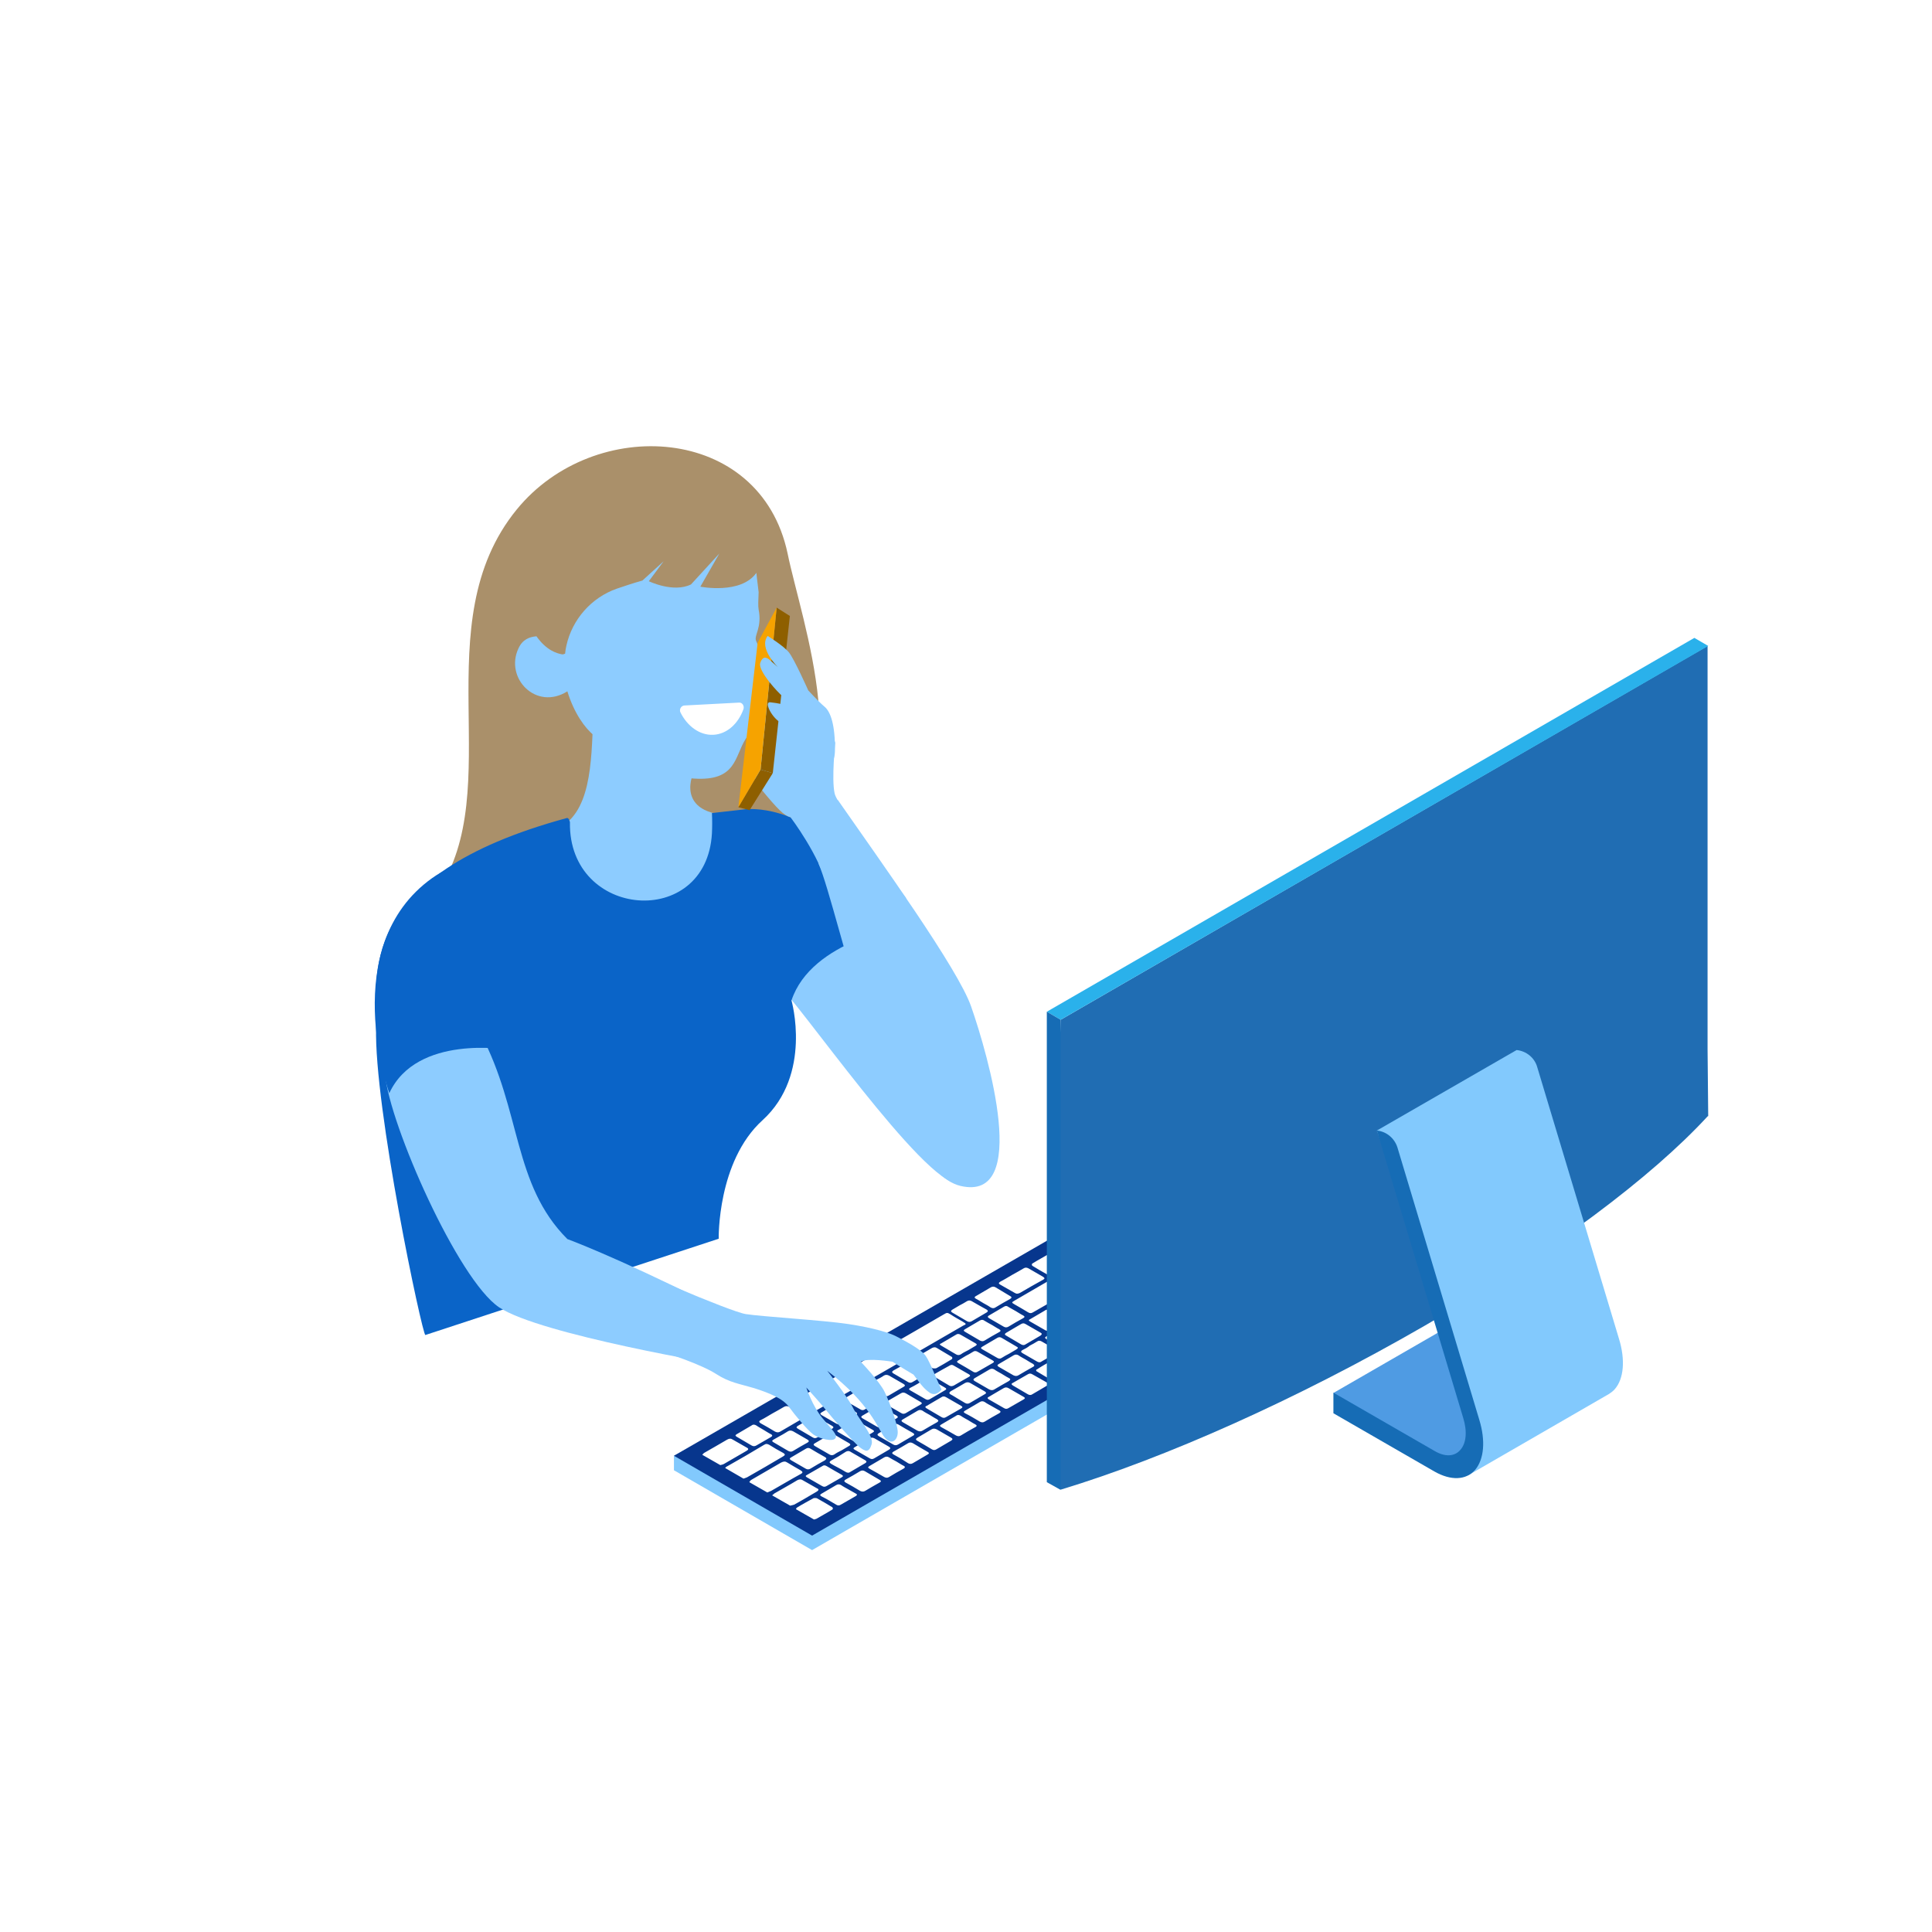
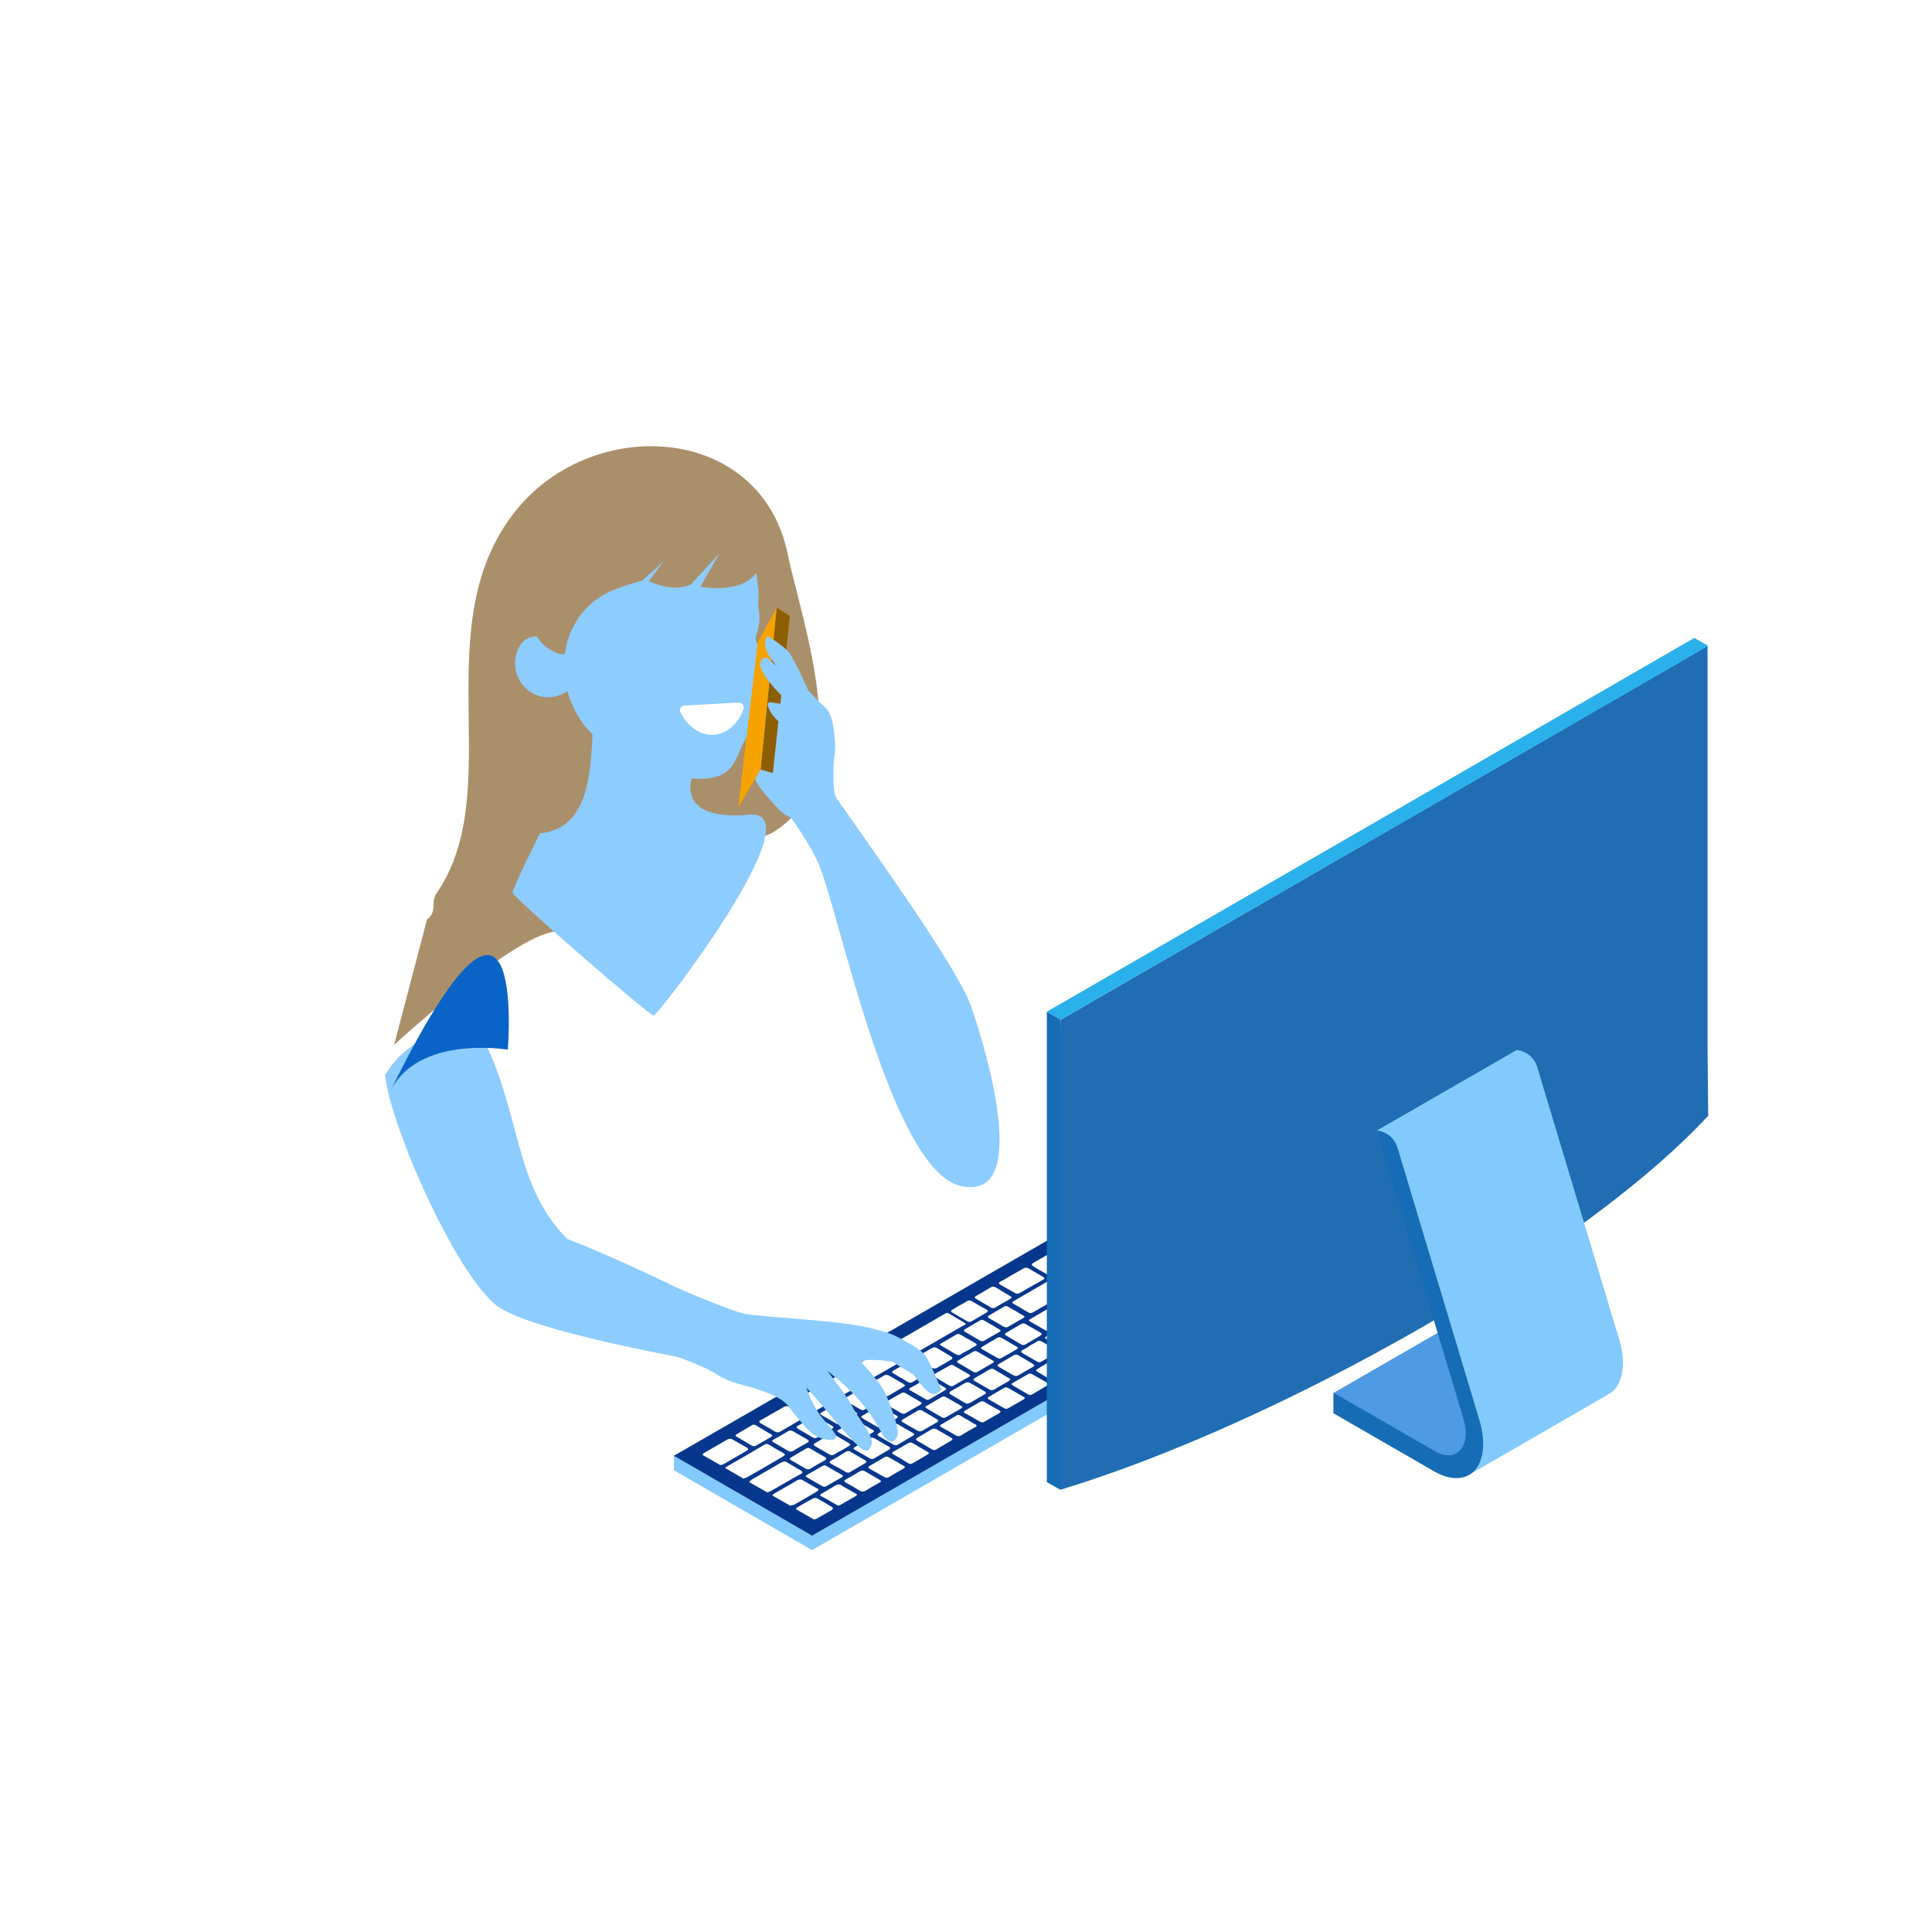
<svg xmlns="http://www.w3.org/2000/svg" version="1.1" id="Capa_1" x="0px" y="0px" viewBox="0 0 600 600" style="enable-background:new 0 0 600 600;" xml:space="preserve">
  <style type="text/css">
	.st0{fill:#8C5D17;}
	.st1{fill:#23376B;}
	.st2{fill:#81B0DC;}
	.st3{fill:#7AC6FF;}
	.st4{fill:#4793DD;}
	.st5{fill:#19509D;}
	.st6{fill:#1460AA;}
	.st7{clip-path:url(#SVGID_00000080928222751282657900000009896603978173141144_);}
	.st8{fill:#1660A9;}
	.st9{opacity:0.5;fill:#998F7C;}
	.st10{fill:#CBDEF1;}
	.st11{fill:#F8DCCC;}
	.st12{fill:#23366B;}
	.st13{fill:#C17E1E;}
	.st14{fill:#9EC4DD;}
	.st15{fill:#FFFFFF;}
	.st16{fill:#7F8B97;}
	.st17{fill:url(#SVGID_00000010301072256011890620000006722372594986687915_);}
	.st18{fill:url(#SVGID_00000024704597314914987180000008802248930958575534_);}
	.st19{fill:#DCE1E5;}
	.st20{fill:#3DAE4F;}
	.st21{fill:#3DA248;}
	.st22{fill:#2E984F;}
	.st23{fill:#33724C;}
	.st24{fill:#29235C;}
	.st25{fill:#00478F;}
	.st26{fill:#000444;}
	.st27{fill:#002D77;}
	.st28{fill:#70BEF9;}
	.st29{fill:#052568;}
	.st30{fill:#BDBCBC;}
	.st31{fill:#E5ECF3;}
	.st32{fill:#000044;}
	.st33{fill:#79C6FF;}
	.st34{fill:#7AC4FD;}
	.st35{fill:#E03B25;}
	.st36{fill:#675F52;}
	.st37{fill:#C9D6E4;}
	.st38{fill:#574C45;}
	.st39{fill:#C07E1C;}
	.st40{fill:#8E5E16;}
	.st41{opacity:0.2;fill:url(#SVGID_00000066499073407132947970000002643828103799064975_);}
	.st42{fill:#F4A322;}
	.st43{fill:#B46E15;}
	.st44{fill:#F3C786;}
	.st45{opacity:0.2;fill:url(#SVGID_00000144299923818094016390000006913270168334443196_);}
	.st46{opacity:0.2;fill:url(#SVGID_00000089539587734535836740000014250188362095619457_);}
	.st47{fill:url(#SVGID_00000121281123211336228710000000650594377569786252_);}
	.st48{fill:#565E66;}
	.st49{fill:#ABBCCC;}
	.st50{fill:url(#SVGID_00000162341087957343379600000003788955357967334055_);}
	.st51{fill:#E6ECF2;}
	.st52{fill:#606060;}
	.st53{fill:url(#SVGID_00000175319623507831234720000009364373287312077498_);}
	.st54{fill:#1360A8;}
	.st55{fill:#A7C7E6;}
	.st56{fill:#002D76;}
	.st57{fill:#1E3058;}
	.st58{fill:#DFEBF7;}
	.st59{fill:#94BBE0;}
	.st60{fill:url(#SVGID_00000154394272322454889830000010522219164494295739_);}
	.st61{fill:#CAB9A1;}
	.st62{opacity:0.25;fill:url(#SVGID_00000036948277848624782130000014778764294333455020_);}
	.st63{fill:#8B5D17;}
	.st64{fill:#F3A224;}
	.st65{fill:#F3B256;}
	.st66{fill:url(#SVGID_00000140700423113606144250000011741852798963030675_);}
	.st67{fill:#E4EAF0;}
	.st68{fill:url(#SVGID_00000183232750201356194280000001302348444231397528_);}
	.st69{fill:#CCBFA3;}
	.st70{fill:url(#SVGID_00000028286221324902126630000002573173061595266741_);}
	.st71{opacity:0.5;}
	.st72{clip-path:url(#SVGID_00000034810876083957294620000011631623257583684027_);}
	.st73{filter:url(#Adobe_OpacityMaskFilter);}
	
		.st74{clip-path:url(#SVGID_00000013892761277511590740000010513839675262235571_);fill:url(#SVGID_00000166651821898557239060000015854243152911990666_);}
	
		.st75{clip-path:url(#SVGID_00000013892761277511590740000010513839675262235571_);mask:url(#SVGID_00000075152710389769795130000014119230496725929646_);fill:url(#SVGID_00000079451450226503514790000010846219798242261163_);}
	.st76{clip-path:url(#SVGID_00000137812001073112564610000009474871543703007105_);}
	.st77{filter:url(#Adobe_OpacityMaskFilter_00000026856729108299071320000015594165933872384386_);}
	
		.st78{clip-path:url(#SVGID_00000115501985892778081800000003537899642663665835_);fill:url(#SVGID_00000097493501182109775940000007527246995308262329_);}
	
		.st79{clip-path:url(#SVGID_00000115501985892778081800000003537899642663665835_);mask:url(#SVGID_00000018938277595675543180000014934907740125240747_);fill:url(#SVGID_00000013875723146188835900000002415618266231839364_);}
	.st80{clip-path:url(#SVGID_00000107572659573813354200000010277330310444125082_);fill:#23376B;}
	.st81{clip-path:url(#SVGID_00000072975103424224294640000014173643190946181283_);fill:#23376B;}
	.st82{clip-path:url(#SVGID_00000059275453129549050050000001055726534385044924_);fill:#1460AA;}
	.st83{clip-path:url(#SVGID_00000134220112900592928700000014378333407436844440_);fill:#23376B;}
	.st84{fill:#CCBBA3;}
	
		.st85{clip-path:url(#SVGID_00000171688909465922014420000003407156372946860165_);fill:url(#SVGID_00000057141575961598743450000012559095976592438422_);}
	.st86{fill:#F4B456;}
	.st87{fill:#F4C887;}
	.st88{fill:#8E5D16;}
	.st89{clip-path:url(#SVGID_00000087392511720617488220000015708314515342131132_);fill:#1E3058;}
	
		.st90{clip-path:url(#SVGID_00000099631872647781587740000000332918106782994337_);fill:url(#SVGID_00000145751299304666128690000002887181928278772104_);}
	.st91{fill:#332F29;}
	
		.st92{clip-path:url(#SVGID_00000179637771717916108210000002605514093059516314_);fill:url(#SVGID_00000020375979001351407850000011779348184959235762_);}
	.st93{fill:#F5A422;}
	.st94{fill:#818D99;}
	
		.st95{clip-path:url(#SVGID_00000103956734472088745580000009593040303601441167_);fill:url(#SVGID_00000091735484763127901080000014254165962973463227_);}
	.st96{clip-path:url(#SVGID_00000168804319918481150700000009384604516277917872_);fill:#1460AA;}
	
		.st97{clip-path:url(#SVGID_00000086657893234416350370000001274214544176115873_);fill:url(#SVGID_00000165918314359829101340000001647416524969877410_);}
	.st98{clip-path:url(#SVGID_00000110458324161281511080000018265162828436798613_);fill:#81B0DC;}
	
		.st99{clip-path:url(#SVGID_00000069378750528047053440000012344300190061394564_);fill:url(#SVGID_00000054260366202755242390000001711241432644170642_);}
	
		.st100{clip-path:url(#SVGID_00000155835891742580493380000001937429008080263611_);fill:url(#SVGID_00000159427862458483004690000010738409955629398693_);}
	.st101{clip-path:url(#SVGID_00000177466350526845412270000009844028010588435342_);fill:#1460AA;}
	.st102{clip-path:url(#SVGID_00000112634528106765895670000007021803441951121799_);fill:#1460AA;}
	
		.st103{clip-path:url(#SVGID_00000137834074184562454340000012700264770689950853_);fill:url(#SVGID_00000049217216827648591190000014400775176818949039_);}
	.st104{fill:#16549A;}
	.st105{fill:#4086D1;}
	
		.st106{clip-path:url(#SVGID_00000107583926048661190300000006476792596488098208_);fill:url(#SVGID_00000063612932623705970300000014166307816038331563_);}
	.st107{fill:#010039;}
	.st108{clip-path:url(#SVGID_00000110450681256226509790000017967558039664305050_);fill:#002D77;}
	.st109{clip-path:url(#SVGID_00000067200034952990245190000017869486133130359715_);fill:#052568;}
	
		.st110{clip-path:url(#SVGID_00000128467519779448099140000009903733875995928745_);fill:url(#SVGID_00000093861670531016575280000004431153843601074326_);}
	
		.st111{clip-path:url(#SVGID_00000103981280712147067290000013449096032380569521_);fill:url(#SVGID_00000030468338910587634140000007105803229350872976_);}
	
		.st112{clip-path:url(#SVGID_00000013162289192664041950000008978684616933864081_);fill:url(#SVGID_00000012445954576381592670000013984495508928331932_);}
	.st113{clip-path:url(#SVGID_00000148656481035857507480000004469571540011231928_);fill:#052568;}
	.st114{clip-path:url(#SVGID_00000045601574425328748630000000583869757321939612_);fill:#16549A;}
	.st115{opacity:0.65;fill:url(#SVGID_00000080887641290558614140000008570491344324494783_);}
	.st116{fill:url(#SVGID_00000155141653991798792140000017764254694774786454_);}
	.st117{clip-path:url(#XMLID_00000054268150456059367660000017905742314045686918_);fill:#FFFFFF;}
	.st118{fill:url(#SVGID_00000067212795417199025880000005542531663256621992_);}
	.st119{fill:url(#SVGID_00000103264454729516443080000011740935682624340366_);}
	.st120{fill:#988C7A;}
	.st121{fill:#CFB99F;}
	.st122{fill:#965B00;}
	.st123{fill:#FFB03E;}
	.st124{fill:url(#SVGID_00000036967628415405574610000003092872557479359662_);}
	.st125{fill:#78C4FD;}
	.st126{fill:#1460A8;}
	.st127{fill:#BF0000;}
	.st128{fill:none;stroke:#000000;stroke-miterlimit:10;}
	.st129{fill:url(#SVGID_00000017487523842366967290000013242763817553282494_);}
	.st130{fill:#4F9DE5;}
	.st131{fill:#003686;}
	.st132{fill:url(#SVGID_00000150063403058903483940000005230465483837541257_);}
	.st133{fill:url(#SVGID_00000044894564748534297120000014531763816141150655_);}
	.st134{fill:#F5CE89;}
	.st135{fill:#D1C2A9;}
	.st136{fill:#F6AE00;}
	.st137{fill:#C88900;}
	.st138{fill:url(#SVGID_00000001644815252580887340000017954011309568450735_);}
	.st139{opacity:0.25;fill:url(#SVGID_00000178195729616548006250000005878515706300871044_);}
	.st140{fill:url(#SVGID_00000168112078912884456350000016374564736626903741_);}
	.st141{fill:#81BFEA;}
	.st142{fill:#23366A;}
	.st143{fill:#1B1D3C;}
	.st144{fill:#06488B;}
	.st145{fill:#575F67;}
	.st146{fill:#F6E5C4;}
	.st147{fill:#332F2A;}
	.st148{fill:url(#SVGID_00000122701163419607298270000009223828126492672413_);}
	.st149{clip-path:url(#SVGID_00000106833954234737990050000018054289131009706141_);}
	.st150{fill:url(#SVGID_00000100354430080243753810000013788729101187244209_);}
	.st151{fill:url(#SVGID_00000073679901308590534550000001937743978989387944_);}
	.st152{fill:url(#SVGID_00000146466794021961113780000012965515862818660240_);}
	.st153{fill:#FFE6CA;}
	.st154{fill:#F2C685;}
	.st155{fill:none;stroke:#1460A8;stroke-width:3;stroke-linecap:round;stroke-linejoin:round;stroke-miterlimit:10;}
	.st156{fill:url(#SVGID_00000023282452718056213580000015259633604577674629_);}
	.st157{fill:#332E29;}
	.st158{fill:url(#SVGID_00000072271877510079590640000000832385799175586709_);}
	.st159{fill:#F3A222;}
	.st160{fill:url(#SVGID_00000161612588701362707300000010921770091806011824_);}
	.st161{fill:url(#SVGID_00000065073073420437550320000006964709065671212722_);}
	.st162{fill:url(#SVGID_00000018209007752724372390000016822690905829780372_);}
	.st163{fill:url(#SVGID_00000140006055479985700350000007950556023935448239_);}
	.st164{fill:#F2B256;}
	.st165{fill:url(#SVGID_00000066474793116510315960000001369567503297267605_);}
	.st166{fill:url(#SVGID_00000078737471326983615940000018068109299890836153_);}
	.st167{fill:url(#SVGID_00000044141532935818681560000000329240770212464030_);}
	.st168{fill:url(#SVGID_00000176722343592386014180000008840978791305488279_);}
	.st169{fill:url(#SVGID_00000002376358156504626000000018289972086345780865_);}
	.st170{fill:url(#SVGID_00000018920278277364246020000004623546546207197072_);}
	.st171{fill:url(#SVGID_00000171695361027221207310000004938124172761168287_);}
	.st172{fill:url(#SVGID_00000116916308223753131090000006789802728627412121_);}
	.st173{opacity:0.25;fill:#7AC4FD;}
	.st174{clip-path:url(#SVGID_00000163789271793330705520000000825708567375738303_);}
	.st175{enable-background:new    ;}
	.st176{fill:url(#SVGID_00000142883234014453893250000005041126950622438831_);}
	.st177{fill:url(#SVGID_00000015313978152330776010000016089556213217102248_);}
	.st178{fill:url(#SVGID_00000042012053537577456400000001392826907784717198_);}
	.st179{fill:url(#SVGID_00000057134168943106868550000003752357265668838038_);}
	.st180{fill:url(#SVGID_00000041267963935919990620000011830926288528285599_);}
	.st181{fill:url(#SVGID_00000124148254227624625210000016830033852188642736_);}
	.st182{opacity:0.26;fill:#FFFFFF;}
	.st183{fill:url(#SVGID_00000116913564268528030640000013108465605049682310_);}
	.st184{fill:url(#SVGID_00000141436964922988650070000007987249919964696231_);}
	.st185{fill:url(#SVGID_00000106110892249155731330000017937899660157992379_);}
	.st186{fill:url(#SVGID_00000059991417619326060740000016612420922004192139_);}
	.st187{fill:url(#SVGID_00000091698653611696520230000001321195821094007472_);}
	.st188{fill:url(#SVGID_00000106832910210702215490000002446837368348336267_);}
	.st189{fill:url(#SVGID_00000139289404666630047320000000038492136772880043_);}
	.st190{fill:url(#SVGID_00000120526249789341827610000016372507032890676157_);}
	.st191{fill:url(#SVGID_00000138566223885592278900000015102588387612334247_);}
	.st192{fill:url(#SVGID_00000052081484488383648120000003307884697370099840_);}
	.st193{fill:url(#SVGID_00000114795694978035033230000015981640153691142577_);}
	.st194{fill:url(#SVGID_00000041986075296445063360000012797388704973063094_);}
	.st195{fill:url(#SVGID_00000128443509210660390780000013474931188310189967_);}
	.st196{fill:url(#SVGID_00000171684323668501303370000013376021979595631783_);}
	.st197{fill:url(#SVGID_00000012451611113237169280000014956370730165752764_);}
	.st198{fill:url(#SVGID_00000075865305317006720710000010981679978207215278_);}
	.st199{fill:url(#SVGID_00000158020751872415758980000001292238858552893859_);}
	.st200{fill:url(#SVGID_00000093139573302532313210000018398394694303050659_);}
	.st201{fill:url(#SVGID_00000141421959562552237890000004717073735611887765_);}
	.st202{fill:url(#SVGID_00000018226433945409687080000012392907263217520559_);}
	.st203{fill:url(#SVGID_00000090976025399718453900000001625545786145287600_);}
	.st204{fill:url(#SVGID_00000072262866219858927080000001362866158496421799_);}
	.st205{fill:#BF7E1D;}
	.st206{fill:url(#SVGID_00000133492331385718707510000005732635355679912890_);}
	.st207{clip-path:url(#SVGID_00000070119045240979076310000017997404755536164770_);fill:#8C5D17;}
	.st208{fill:none;stroke:#FFE6CA;stroke-width:5;stroke-linecap:round;stroke-linejoin:round;stroke-miterlimit:10;}
	.st209{fill:#23376B;stroke:#7AC4FD;stroke-width:2;stroke-linecap:round;stroke-linejoin:round;stroke-miterlimit:10;}
	.st210{opacity:0.25;fill:url(#SVGID_00000085216905427006772070000011146818904989545129_);}
	.st211{fill:url(#SVGID_00000084497893679034353820000017597965647986449327_);}
	.st212{fill:url(#SVGID_00000022538172039915656680000001423350302288308865_);}
	.st213{fill:url(#SVGID_00000119083788782131515060000013832777492826292376_);}
	.st214{fill:#4791DB;}
	.st215{fill:url(#SVGID_00000110466456995061408970000005917176528178345121_);}
	.st216{fill:url(#SVGID_00000040551457657312209570000010153546823874808765_);}
	.st217{fill:url(#SVGID_00000163069917836592130640000012122717997828703909_);}
	.st218{fill:url(#SVGID_00000158024330758385767330000002824865327446091199_);}
	.st219{fill:url(#SVGID_00000034770012261637090210000012049782796784667312_);}
	.st220{clip-path:url(#SVGID_00000077291320993869691090000010181458424991926943_);}
	.st221{fill:none;stroke:#7AC4FD;stroke-width:4;stroke-linecap:round;stroke-linejoin:round;stroke-miterlimit:10;}
	.st222{clip-path:url(#SVGID_00000035518086458300747620000011255513670098750619_);}
	.st223{fill:none;stroke:#1460A8;stroke-width:2;stroke-linecap:round;stroke-linejoin:round;stroke-miterlimit:10;}
	.st224{clip-path:url(#SVGID_00000165226912503514420420000016616104488324111289_);}
	.st225{clip-path:url(#SVGID_00000175304888386946318040000008216068406425329595_);}
	.st226{clip-path:url(#SVGID_00000005988015751510222930000010094589012539248570_);}
	.st227{clip-path:url(#SVGID_00000018930607413049480580000006818821270450698627_);}
	.st228{fill:url(#SVGID_00000036963364760592765270000006624524084077069757_);}
	.st229{clip-path:url(#SVGID_00000054983517238860942870000006882413578426573707_);}
	.st230{clip-path:url(#SVGID_00000096017266916705245370000017549429141874647742_);}
	.st231{clip-path:url(#SVGID_00000064344174282164178730000006914120539339268542_);}
	.st232{clip-path:url(#SVGID_00000172441695667480724420000004660007736334781854_);}
	.st233{fill:#A9BACB;}
	.st234{fill:none;}
	.st235{clip-path:url(#SVGID_00000145033687223707383280000017647626941179784882_);fill:#000444;}
	.st236{clip-path:url(#SVGID_00000012454113765021538610000016569857727283343015_);fill:#000444;}
	.st237{fill:none;stroke:#000444;stroke-width:11;stroke-miterlimit:10;}
	.st238{fill:url(#SVGID_00000168812793018775103410000011559368423039072190_);}
	.st239{fill:url(#SVGID_00000037694275830163310080000001879803655083373982_);}
	.st240{fill:url(#SVGID_00000008131914492388887120000016915339901684720523_);}
	.st241{fill:url(#SVGID_00000129169332988559049970000017540526493974863006_);}
	.st242{fill:url(#SVGID_00000051382810392727006350000002806276769609480856_);}
	.st243{fill:url(#SVGID_00000172438492364599774020000006109667317906923703_);}
	.st244{fill:url(#SVGID_00000127031443718278423310000003608622673211949712_);}
	.st245{fill:#3A362E;}
	.st246{fill:#BD7E1E;}
	.st247{fill:#F1A022;}
	.st248{fill:#0F3353;}
	.st249{fill:url(#SVGID_00000170277611770431302750000004796769222043343750_);}
	.st250{fill:#F4AC00;}
	.st251{fill:#BF8002;}
	.st252{fill:url(#SVGID_00000132064788974878654180000005330524650063566729_);}
	.st253{fill:url(#SVGID_00000126323326775937189290000008318881179108058289_);}
	.st254{fill:#966901;}
	.st255{fill:url(#SVGID_00000003095955359707251060000006373580111878630273_);}
	.st256{fill:url(#SVGID_00000047052808859079997830000014281926410364116112_);}
	.st257{fill:url(#SVGID_00000128453372292082089460000014914263194401620105_);}
	.st258{fill:url(#SVGID_00000097471973537883043600000005374531619187822013_);}
	.st259{fill:#8C5F00;}
	.st260{opacity:0.2;fill:url(#SVGID_00000000926352437492719070000000300346050637342107_);}
	.st261{fill:#FFE4C8;}
	.st262{fill:#8B5D18;}
	.st263{fill:url(#SVGID_00000021095148544534961760000004649497930993546156_);}
	.st264{fill:url(#SVGID_00000170249406565633981250000003478761108468471471_);}
	.st265{fill:#A5B6C9;}
	.st266{opacity:0.2;fill:url(#SVGID_00000100382999147216388780000008483138539517056422_);}
	.st267{fill:#C18000;}
	.st268{fill:#F6A300;}
	.st269{fill:#F3C77C;}
	.st270{fill:url(#SVGID_00000149373932657814447580000006791161307468817307_);}
	.st271{fill:url(#SVGID_00000141431966864071422170000015834949122663526808_);}
	.st272{fill:#8E5F00;}
	.st273{fill:#2B2E34;}
	.st274{fill:#7F8A98;}
	.st275{fill:#565D67;}
	.st276{fill:url(#SVGID_00000132785691013651711980000009689952141616126607_);}
	.st277{fill:url(#SVGID_00000053503143999780464000000016649345992592944533_);}
	.st278{fill:url(#SVGID_00000005227111802429826140000001807905206905931941_);}
	.st279{fill:url(#SVGID_00000072276925289494971510000013216560924671799698_);}
	.st280{fill:url(#SVGID_00000163752457879305152420000004815893285211512998_);}
	.st281{fill:url(#SVGID_00000094583425783396182630000004911074680321620642_);}
	.st282{fill:url(#SVGID_00000129924165125785484730000016690720191705426317_);}
	.st283{fill:#FFE8CC;}
	.st284{fill:url(#SVGID_00000002361969871252682400000009048263145245414296_);}
	.st285{opacity:0.25;fill:url(#SVGID_00000180330090869742233370000002775223717818195586_);}
	.st286{fill:url(#SVGID_00000140014650840490070350000005779652974137633160_);}
	.st287{fill:#DFDFDF;}
	.st288{opacity:0.25;fill:url(#SVGID_00000137130501155617070750000008307273871728331141_);}
	.st289{fill:url(#SVGID_00000136391873145595577620000018227645198930851730_);}
	.st290{opacity:0.25;fill:url(#SVGID_00000183943083527998522690000000322998101107208868_);}
	.st291{fill:#555555;}
	.st292{fill:#000045;}
	.st293{fill:url(#SVGID_00000110450453309954818000000000531692182373893275_);}
	.st294{fill:#F9E9CF;}
	.st295{fill:#EAF0F4;}
	.st296{fill:url(#SVGID_00000127023861155538563160000008064545764384284298_);}
	.st297{fill:#DB8F21;}
	.st298{fill:#206DB2;}
	.st299{fill:#CAD8E5;}
	.st300{fill:url(#SVGID_00000117647824632458894520000017948744328379483530_);}
	.st301{fill:#E7ECF3;}
	.st302{fill:#004791;}
	.st303{fill:#1460A9;}
	.st304{fill:#665E52;}
	.st305{fill:#F4DABE;}
	.st306{display:none;}
	.st307{display:inline;}
	.st308{display:none;fill:#FFE8CC;}
	.st309{display:inline;fill:#FFE8CC;}
	.st310{fill:#9A8E7A;}
	.st311{fill:#2E7AC4;}
	.st312{fill:#F8F4EE;}
	.st313{opacity:0.5;fill:#E2D7C9;}
	.st314{fill:#7B6A58;}
	.st315{fill:#966800;}
	.st316{fill:#F2AB00;}
	.st317{fill:#FFE7CB;}
	.st318{clip-path:url(#SVGID_00000089553300042604904000000007730806020736181930_);enable-background:new    ;}
	.st319{fill:#2A303B;}
	.st320{fill:#292F39;}
	.st321{fill:#282D38;}
	.st322{fill:url(#SVGID_00000178171844271556733560000016792270016463468725_);}
	.st323{fill:#F0C484;}
	.st324{fill:url(#SVGID_00000067930008523130609480000016649355252058963623_);}
	.st325{fill:url(#SVGID_00000057119620774896246760000004177799599378058883_);}
	.st326{fill:url(#SVGID_00000047039524444669786000000015036006078713761671_);}
	.st327{fill:#87CAFF;}
	.st328{fill:url(#SVGID_00000110471989215160481150000005152507848854712229_);}
	.st329{fill:url(#SVGID_00000094583517874320529610000004291197201842423205_);}
	.st330{fill:url(#SVGID_00000080894334357692629020000012519293360820380606_);}
	.st331{fill:url(#SVGID_00000137828267936303924540000011624464521635402134_);}
	.st332{fill:url(#SVGID_00000127744830828917871600000001456082794984740239_);}
	.st333{fill:url(#SVGID_00000183928147198256358080000005421481865161817494_);}
	.st334{fill:url(#SVGID_00000084528649928836471870000010819088439292783532_);}
	.st335{fill:url(#SVGID_00000168822048797246082310000013195183780444742558_);}
	.st336{fill:url(#SVGID_00000065772166622527517240000015760561043825273488_);}
	.st337{fill:url(#SVGID_00000124850282076104663740000006935343490224389804_);}
	.st338{fill:url(#SVGID_00000080189805759104231140000013146851888186868641_);}
	.st339{fill:url(#SVGID_00000101096685172634505690000007968826177372858021_);}
	.st340{fill:url(#SVGID_00000070097462902627165310000015098179731157899145_);}
	.st341{fill:url(#SVGID_00000121267854553379877980000005052866454196792740_);}
	.st342{fill:url(#SVGID_00000126325730658138549410000012705438320169123491_);}
	.st343{fill:#03044C;}
	.st344{fill:url(#SVGID_00000169540519698115373380000011660755411657083061_);}
	.st345{fill:#153384;}
	.st346{fill:#C98A00;}
	.st347{fill:url(#SVGID_00000088849534284106359290000014812447967377823906_);}
	.st348{fill:#FDEAD0;}
	.st349{fill:#F1CB8B;}
	.st350{fill:url(#SVGID_00000001648685648938265940000012167998805164910758_);}
	.st351{fill:#8998A1;}
	.st352{fill:#063584;}
	.st353{fill:#A3AEB5;}
	.st354{fill:#6C818D;}
	.st355{fill:#232A3A;}
	.st356{opacity:0.45;}
	.st357{clip-path:url(#SVGID_00000105427546966934423530000015262484197886799254_);}
	.st358{fill:url(#SVGID_00000148644692032115055340000009119371358386711685_);}
	.st359{fill:url(#SVGID_00000019675073441890647170000007793401362880232884_);}
	.st360{fill:url(#SVGID_00000157278353970018625390000007484450345488916115_);}
	.st361{fill:#966702;}
	.st362{fill:#88C9FD;}
	.st363{fill:url(#SVGID_00000048493086103080307500000003039326602521124510_);}
	.st364{fill:url(#SVGID_00000044893898538279324490000011465962913353779855_);}
	.st365{fill:#206DB3;}
	.st366{fill:url(#SVGID_00000164483728050826750190000017166055112013484221_);}
	
		.st367{clip-path:url(#SVGID_00000087381374877089607060000004933306796064437380_);fill:url(#SVGID_00000085946012371794825510000002660892467824220067_);}
	
		.st368{clip-path:url(#SVGID_00000147209901589428013480000000660822238870197654_);fill:url(#SVGID_00000064314164209877603560000012675433820465555121_);}
	
		.st369{clip-path:url(#SVGID_00000023983549907288084530000002131869530717832354_);fill:url(#SVGID_00000002354794310914915910000007282754768603371188_);}
	
		.st370{clip-path:url(#SVGID_00000021116337787852676520000007085351480648800928_);fill:url(#SVGID_00000075155000019468938290000007586964520660139158_);}
	
		.st371{clip-path:url(#SVGID_00000096757997812621871690000006022327174614599577_);fill:url(#SVGID_00000050632690380113880850000017834661583281775535_);}
	
		.st372{clip-path:url(#SVGID_00000072994199209144384840000018285988317588032132_);fill:url(#SVGID_00000081612365802641257450000016822177818825794226_);}
	
		.st373{clip-path:url(#SVGID_00000059286055894812006910000000071479619586780601_);fill:url(#SVGID_00000062884092603172448220000014341311039507817351_);}
	.st374{fill:#FCEACE;}
	.st375{fill:#FCE6CA;}
	.st376{opacity:0.2;fill:#D92800;}
	.st377{fill:#F3A223;}
	.st378{fill:#8C5D16;}
	.st379{fill:url(#SVGID_00000142173803528054382790000007514182437416806546_);}
	.st380{fill:url(#SVGID_00000041988737054733770160000002147098433743551387_);}
	.st381{fill:url(#SVGID_00000124129066029082524530000010895328089554165906_);}
	.st382{fill:url(#SVGID_00000163071860230337517290000015871598483994390714_);}
	.st383{fill:url(#SVGID_00000067200940448933823090000015983338296198095258_);}
	.st384{fill:url(#SVGID_00000106117987766290657070000014750572931192386449_);}
	.st385{fill:#04102E;}
	.st386{fill:#042A5E;}
	.st387{fill:#0A4388;}
	.st388{fill:url(#SVGID_00000085936988751528044960000003265491150218201255_);}
	.st389{opacity:0.25;fill:#8DC8FF;}
	.st390{fill:#E2F1FF;}
	.st391{clip-path:url(#SVGID_00000013891654863102773230000001876118592232946878_);enable-background:new    ;}
	.st392{fill:url(#SVGID_00000044862065538172212430000009706134160913191584_);}
	.st393{fill:url(#SVGID_00000006700411375416058980000001023280604272759205_);}
	.st394{fill:#FCE9CF;}
	.st395{clip-path:url(#SVGID_00000021814753181199833590000001535482389870771085_);enable-background:new    ;}
	.st396{fill:url(#SVGID_00000026163107381862056820000006110162268325049774_);}
	.st397{fill:url(#SVGID_00000147210835094557326210000014507520553619996602_);}
	.st398{fill:url(#SVGID_00000177485211430484710780000012160534626959666092_);}
	.st399{fill:#133595;}
	.st400{clip-path:url(#SVGID_00000076571984696099505880000008992759742901791664_);enable-background:new    ;}
	.st401{fill:#303744;}
	.st402{fill:#2F3642;}
	.st403{fill:#2E3341;}
	.st404{fill:url(#SVGID_00000013191451255950272110000002229691152872323994_);}
	.st405{fill:url(#SVGID_00000092419834673322377140000017368722680597933196_);}
	.st406{fill:url(#SVGID_00000145760765924654710260000003119530502490895775_);}
	.st407{fill:url(#SVGID_00000003809138341087024260000010410732223385630633_);}
	.st408{fill:#D6CDB5;}
	.st409{fill:#A9A08D;}
	.st410{fill:#423D34;}
	.st411{fill:url(#SVGID_00000125581875153592918270000018389771507068084636_);}
	.st412{fill:url(#SVGID_00000024719585887414168770000014844882421343754426_);}
	.st413{fill:url(#SVGID_00000173160323734390894200000008365224988615286672_);}
	.st414{fill:url(#SVGID_00000102522195769922335480000006923668049847469474_);}
	.st415{fill:url(#SVGID_00000087404342617417946260000009148485734685667503_);}
	.st416{fill:#4C4C4C;}
	.st417{fill:url(#SVGID_00000097476980509962313470000008907391249554802336_);}
	.st418{fill:url(#SVGID_00000123432931170074255430000018179212263603782814_);}
	.st419{fill:url(#SVGID_00000116922253187919306590000015789263193354018232_);}
	.st420{fill:#E4E4E4;}
	.st421{fill:url(#SVGID_00000121257654818063200270000014122194056446149543_);}
	.st422{fill:url(#SVGID_00000160896341619575590760000012895723904946206878_);}
	.st423{fill:url(#SVGID_00000131329110510905732210000013324521602743520386_);}
	.st424{fill:#C6CFD2;}
	.st425{fill:url(#XMLID_00000038403043633249633170000015003253244121225346_);}
	.st426{fill:url(#XMLID_00000175304722861389722350000014894322301318996132_);}
	.st427{fill:#04005B;}
	.st428{fill:#F1F4F8;}
	.st429{fill:url(#XMLID_00000057832484728266567830000017219515700965416890_);}
	.st430{fill:#9AD1FF;}
	.st431{fill:url(#XMLID_00000094578122175353759710000008733761986449330837_);}
	.st432{opacity:0.45;fill:url(#SVGID_00000137114776971689229350000005422028793833194935_);}
	.st433{fill:#C69100;}
	.st434{fill:url(#SVGID_00000135679462789501905710000003123453724039495831_);}
	.st435{fill:url(#SVGID_00000151505957171858532540000004357070715545789872_);}
	.st436{opacity:0.2;}
	.st437{fill:url(#SVGID_00000002360567258563735810000006853079888420394373_);}
	.st438{fill:url(#SVGID_00000115489256051987036900000006355435942339426474_);}
	.st439{clip-path:url(#SVGID_00000145779212536462616600000013846660133876365462_);}
	.st440{fill:url(#SVGID_00000153690237732658099110000012898604940344833202_);}
	.st441{fill:url(#SVGID_00000167392391521977058860000007539172714036837784_);}
	.st442{fill:url(#SVGID_00000026861077967970101620000006779300383184489381_);}
	.st443{fill:#946800;}
	.st444{fill:url(#SVGID_00000067214536957120772860000002751730600109447084_);}
	.st445{fill:#0F3384;}
	.st446{fill:url(#SVGID_00000031923561331147521500000004786499435795681152_);}
	.st447{fill:url(#SVGID_00000045608195665398755970000002414666925770062517_);}
	.st448{fill:url(#SVGID_00000029004001250061362160000010115281640531536027_);}
	.st449{fill:url(#SVGID_00000181059746142123844450000005173664971729760646_);}
	.st450{fill:url(#SVGID_00000169556107574864619650000000498281763578525360_);}
	.st451{clip-path:url(#SVGID_00000000919055715879174090000006332952166497685147_);}
	.st452{clip-path:url(#SVGID_00000026152569947807030340000001840003255676434058_);}
	.st453{clip-path:url(#SVGID_00000041987632403290600530000015210674148816334264_);}
	.st454{clip-path:url(#SVGID_00000107549173895688502350000011484263252065907335_);}
	.st455{clip-path:url(#SVGID_00000032613504589643977930000012759684796760268722_);}
	.st456{clip-path:url(#SVGID_00000013154225918521678810000015576107168455809436_);}
	.st457{clip-path:url(#SVGID_00000111176354341884229130000004100582909552176287_);}
	.st458{clip-path:url(#SVGID_00000072250917317573326520000014262909380570375347_);}
	.st459{clip-path:url(#SVGID_00000072987941089427498150000004732743289610411435_);}
	.st460{clip-path:url(#SVGID_00000158721499503175960040000015320758559341618574_);}
	.st461{clip-path:url(#SVGID_00000179630002946299296170000001166525818425706379_);}
	.st462{clip-path:url(#SVGID_00000134968315652188063680000009174146809492837034_);}
	.st463{fill:url(#SVGID_00000091735649101220031940000010003911352454403251_);}
	.st464{fill:url(#SVGID_00000041281300106944287260000005403952739433638583_);}
	.st465{fill:url(#SVGID_00000131340137764789606290000005679773895405300871_);}
	.st466{clip-path:url(#SVGID_00000160153795435848059670000005615148442573459645_);fill:#7AC6FF;}
	.st467{fill:url(#SVGID_00000017481648159995218710000011398965528498808712_);}
	.st468{fill:url(#SVGID_00000112610857158274142940000004177058989193287554_);}
	.st469{fill:url(#SVGID_00000109735865000361220810000008216918687996080544_);}
	.st470{fill:#E5EBF1;}
	.st471{fill:#D90000;}
	.st472{fill:#F05C4F;}
	.st473{fill:#CDC79D;}
	.st474{fill:#F8F7E2;}
	.st475{fill:#078232;}
	.st476{fill:#52B575;}
	.st477{fill:url(#SVGID_00000099651383714810383700000008613507742413938855_);}
	.st478{clip-path:url(#SVGID_00000110468961835068527750000011073579995159650193_);}
	.st479{fill:url(#SVGID_00000147188232913305887870000009060251553207108002_);}
	.st480{fill:url(#SVGID_00000040543750061706032650000014866575065829728912_);}
	.st481{fill:url(#SVGID_00000080915547708573456320000001778921420821186750_);}
	.st482{fill:url(#SVGID_00000174570468327365277430000016570522444873152656_);}
	.st483{fill:url(#SVGID_00000092432475865392982960000017596877834146137255_);}
	.st484{fill:url(#SVGID_00000083795951880984541930000005332148362380885925_);}
	.st485{fill:url(#SVGID_00000085944122549730793590000014768666911210619323_);}
	.st486{fill:url(#SVGID_00000054968938920421311740000001057231497761239735_);}
	.st487{fill:url(#SVGID_00000075124490181150853140000002482273261197709191_);}
	.st488{fill:url(#SVGID_00000018919889075409894520000002203539458745193856_);}
	.st489{fill:url(#SVGID_00000071540250144536768610000009435032692179004863_);}
	.st490{fill:url(#SVGID_00000129180063935527290370000003786279089679575680_);}
	.st491{fill:url(#SVGID_00000057129185933838940160000009650014273707244202_);}
	.st492{fill:url(#SVGID_00000109029312790911901580000011259467995417350567_);}
	.st493{fill:url(#SVGID_00000041283794408540582710000006999399378278836656_);}
	.st494{fill:none;stroke:#FFFFFF;stroke-width:6;stroke-miterlimit:10;}
	.st495{fill:none;stroke:#FFFFFF;stroke-width:6;stroke-miterlimit:10;stroke-dasharray:10.428,10.428;}
	.st496{clip-path:url(#SVGID_00000140697974315832898360000005074081448445398400_);fill:#E2F1FF;}
	.st497{fill:url(#SVGID_00000034784327182004628750000012794626964202793628_);}
	.st498{fill:url(#SVGID_00000121272813738271145880000001385549095878266779_);}
	.st499{fill:#044F1F;}
	.st500{fill:#002A79;}
	.st501{opacity:0.25;fill:#7AC6FF;}
	.st502{fill:#000050;}
	.st503{fill:#634E42;}
	.st504{fill:#599CE4;}
	.st505{fill:#226AB6;}
	.st506{fill:#9FD3FD;}
	.st507{fill:#2E4E9C;}
	.st508{fill:url(#SVGID_00000054983853790218432960000017791751220628461737_);}
	.st509{fill:url(#SVGID_00000172434870382257711180000000327927504486172322_);}
	.st510{fill:#77C4FF;}
	.st511{fill:#000145;}
	.st512{fill:#4390DF;}
	.st513{fill:url(#SVGID_00000147917554862345918700000015769755085244061349_);}
	.st514{fill:url(#SVGID_00000136397856219011120370000012531765561446753436_);}
	.st515{clip-path:url(#SVGID_00000000205428430567807140000009703004562152466089_);}
	.st516{fill:#FFC300;}
	.st517{fill:url(#SVGID_00000129177388035026450760000001753233896080915107_);}
	.st518{fill:url(#SVGID_00000151524327277786194450000004569081742997840276_);}
	.st519{fill:#FBC12C;}
	.st520{fill:#ED0706;}
	.st521{fill:url(#SVGID_00000076595931544539433100000013445540831097771957_);}
	.st522{fill:#0F0F0F;}
	.st523{fill:#1A1A1A;}
	.st524{fill:url(#SVGID_00000136403603584549130330000000846553629199197825_);}
	.st525{fill:#002C80;}
	.st526{fill:#F2F7FC;}
	.st527{fill:url(#SVGID_00000068676073857535192800000002694460640163757952_);}
	.st528{fill:url(#SVGID_00000005238590901429146140000013852518574171809449_);}
	
		.st529{clip-path:url(#SVGID_00000027585765927809333980000009349872239712666503_);fill:url(#SVGID_00000172424298154845702200000000356330576019710104_);}
	.st530{fill:#422013;}
	.st531{fill:#F7E7C5;}
	.st532{fill:#645E54;}
	
		.st533{clip-path:url(#SVGID_00000008148186544257810200000013933353108538518169_);fill:url(#SVGID_00000039102920950578970530000009016109429952227988_);}
	.st534{fill:url(#SVGID_00000072991352120535084930000005915199151626140073_);}
	.st535{fill:url(#SVGID_00000170276578334063225210000015964450529640753087_);}
	.st536{fill:url(#SVGID_00000124127838152555082340000009067131511284637064_);}
	.st537{fill:url(#SVGID_00000159446215187481084760000002863914982670176173_);}
	.st538{fill:url(#SVGID_00000076573755749925836870000018338429090696376234_);}
	.st539{fill:url(#SVGID_00000174574651681845735510000004675811037054680726_);}
	.st540{opacity:0.25;fill:url(#SVGID_00000041288547165840168000000010365423033777089212_);}
	.st541{fill:#79C4FD;}
	.st542{fill:#BE1622;}
	.st543{fill:#EDEDED;}
	.st544{fill:#1D1D1B;}
	.st545{fill:url(#SVGID_00000096058751386659445480000015376035603024826261_);}
	.st546{fill:url(#SVGID_00000167395818110371223670000017251491841612481460_);}
	.st547{fill-rule:evenodd;clip-rule:evenodd;fill:#52C7DE;}
	.st548{fill-rule:evenodd;clip-rule:evenodd;fill:url(#SVGID_00000135668631459002927010000010469559825893909426_);}
	.st549{fill:#DDBBA2;}
	.st550{fill-rule:evenodd;clip-rule:evenodd;fill:#7AC6FF;}
	.st551{fill-rule:evenodd;clip-rule:evenodd;fill:#002D77;}
	.st552{fill-rule:evenodd;clip-rule:evenodd;fill:#DDBBA2;}
	.st553{fill:url(#SVGID_00000022554252079272697500000004332664366009895825_);}
	.st554{fill:url(#SVGID_00000162310723155332950620000000240631440657939866_);}
	.st555{fill:#94D6FF;}
	.st556{fill:#FDE6CA;}
	.st557{fill:url(#SVGID_00000162350766952352137080000014383393437547812756_);}
	.st558{fill:url(#SVGID_00000163032773649977594200000012322163624394309800_);}
	.st559{fill:url(#SVGID_00000119817045982569879590000014907119600848656540_);}
	.st560{fill:none;stroke:#3B5C68;stroke-width:17.079;stroke-miterlimit:10;}
	.st561{fill:url(#SVGID_00000002366927965273970000000004126806573928346779_);}
	.st562{fill:url(#SVGID_00000120519887888981647860000002457111421985538451_);}
	.st563{fill:url(#SVGID_00000134971961591292505470000003733588490521584296_);}
	.st564{fill:url(#SVGID_00000069377972263151700710000002684654868742494344_);}
	.st565{opacity:0.1;fill:#E4EAF0;}
	.st566{fill:#CFC0A7;}
	.st567{fill:#F4AC01;}
	.st568{fill:#F3CC87;}
	.st569{fill:#C68703;}
	.st570{fill:url(#SVGID_00000083785687078839137470000015222875390689342624_);}
	.st571{fill:url(#SVGID_00000114039404972268798470000003162480586875134123_);}
	.st572{fill:url(#SVGID_00000173140605622417695620000001406556213460531133_);}
	.st573{clip-path:url(#SVGID_00000046316843860550968640000007245277957429851062_);}
	.st574{fill:url(#SVGID_00000021092749181845028670000001442226485279779235_);}
	.st575{fill:#4891DB;}
	.st576{fill:url(#SVGID_00000136410396107316430860000014907820574023096472_);}
	.st577{fill:#FA6767;}
	.st578{fill:url(#SVGID_00000114787533925534869130000001133282726266285724_);}
	.st579{fill:url(#SVGID_00000163785210460683638960000010991243317620012217_);}
	.st580{fill:url(#SVGID_00000140714664216846399100000017941047710472014001_);}
	.st581{fill:url(#SVGID_00000122717167705531612540000014281120053780229259_);}
	.st582{fill:url(#SVGID_00000124871016162964085550000003711076871932926872_);}
	.st583{fill:url(#SVGID_00000155104975071360287710000010422441278802656904_);}
	.st584{opacity:0.16;fill:#223A6B;}
	.st585{fill:url(#SVGID_00000069383891982055398580000001584390593608310460_);}
	.st586{fill:url(#SVGID_00000033326751405999586490000014906783231280548008_);}
	.st587{fill:url(#SVGID_00000150806675329181299820000010677950222243079048_);}
	.st588{fill:#F0F3F3;}
	.st589{fill:#E4E0E7;}
	.st590{fill:#1C8F66;}
	.st591{fill:#565656;}
	.st592{fill:#A8A8A8;}
	.st593{fill:url(#SVGID_00000151512422299693672610000017532515188223129476_);}
	.st594{fill:#64869A;}
	.st595{fill:#6B615E;}
	.st596{fill:url(#SVGID_00000119809689335855776170000002929638480206462141_);}
	.st597{fill:#6D6E71;}
	.st598{fill:#C9CFD3;}
	.st599{fill:url(#SVGID_00000182488928849241459870000003175423207153109662_);}
	.st600{fill:url(#SVGID_00000138536467808360874930000001166203216655682451_);}
	.st601{fill:url(#SVGID_00000168078412514125894250000013610553927253597619_);}
	.st602{fill:url(#SVGID_00000009570473611231870660000006386812288678407810_);}
	.st603{fill:#675E52;}
	.st604{fill-rule:evenodd;clip-rule:evenodd;fill:#F2C685;}
	.st605{fill-rule:evenodd;clip-rule:evenodd;fill:#F3B256;}
	.st606{fill:url(#SVGID_00000109017351403065681530000013977475629194324610_);}
	.st607{fill:url(#SVGID_00000007402776439565932530000004541181528848106646_);}
	.st608{fill:url(#SVGID_00000124142374648709353050000005642092184697691825_);}
	.st609{fill:url(#SVGID_00000120528131990475134720000006277636534117923248_);}
	.st610{fill:url(#SVGID_00000079470592777778420580000017800349390270511291_);}
	.st611{fill:url(#SVGID_00000097490742572226228640000015961414079104428446_);}
	.st612{fill:url(#SVGID_00000138538765215800841970000014783899834311473335_);}
	.st613{fill:url(#SVGID_00000054248875939629527000000009279554101527583665_);}
	.st614{fill:url(#SVGID_00000014626680943107652270000010927931215400069263_);}
	.st615{fill:url(#SVGID_00000142174653789913641140000012070826985763913662_);}
	.st616{fill:url(#SVGID_00000044158551778463893000000007584968846682584753_);}
	.st617{fill:#F6B891;}
	.st618{fill:#351911;}
	.st619{fill:url(#SVGID_00000047059078082662352450000006842552599885215931_);}
	.st620{fill:url(#SVGID_00000150079662238750870230000001937353738915994498_);}
	.st621{fill:#985835;}
	.st622{fill:url(#SVGID_00000047775808009011139480000014739856200275495100_);}
	.st623{fill:url(#SVGID_00000126302409872330304570000016945514237110076308_);}
	.st624{fill:url(#SVGID_00000139264385501979068500000007443508407254242208_);}
	.st625{fill:url(#SVGID_00000025441115002101484550000000425161692004676509_);}
	.st626{fill:url(#SVGID_00000121249815589678003760000013728412690172257437_);}
	.st627{fill:#A3A2A2;}
	.st628{fill:#7E7D7D;}
	.st629{fill:url(#SVGID_00000039839752160911351040000014916119482056711344_);}
	.st630{fill:url(#SVGID_00000105410369974090075790000009592671444265284224_);}
	.st631{fill:url(#SVGID_00000154405709985823119890000007935149520434168995_);}
	.st632{fill:url(#SVGID_00000133488593620238644090000007119071282084891825_);}
	.st633{fill:url(#SVGID_00000052799107839701532440000012323183593091128227_);}
	.st634{clip-path:url(#SVGID_00000045617807136010612410000005154558322031709366_);}
	.st635{fill:url(#SVGID_00000003074584484184966950000016808880303300758183_);}
	.st636{fill:url(#SVGID_00000040559950292041155020000009431179066282175146_);}
	.st637{fill:url(#SVGID_00000088122810083060379520000008696916339043613881_);}
	.st638{fill:url(#SVGID_00000077298648440402903990000008702277143320447625_);}
	.st639{fill:url(#SVGID_00000088118056941375129530000010541377475902794642_);}
	.st640{fill:url(#SVGID_00000075880623897657426730000006168602288403865002_);}
	.st641{fill:#959595;}
	.st642{fill:#F2665F;}
	.st643{fill:url(#SVGID_00000105424179632731948500000009315121463016385942_);}
	.st644{fill:url(#SVGID_00000098943326031652594000000012216055620743843712_);}
	.st645{fill:url(#SVGID_00000118376731069348167250000005003664478871805624_);}
	.st646{fill:url(#SVGID_00000124846837541173346660000009575826912203313033_);}
	.st647{fill:url(#SVGID_00000018239204638703338740000017568297465186211740_);}
	.st648{fill:url(#SVGID_00000084503824199004077350000001010098016881893814_);}
	.st649{fill:url(#SVGID_00000008827172916213163410000008806939319289466778_);}
	.st650{fill:url(#SVGID_00000152250455950509649090000001645624417967227521_);}
	.st651{fill:#7AC5FF;}
	.st652{display:inline;fill:#002D77;stroke:#002D77;stroke-miterlimit:10;}
	.st653{display:inline;fill:#1460A9;stroke:#1460A9;stroke-miterlimit:10;}
	.st654{fill:#002D77;stroke:#002D77;stroke-miterlimit:10;}
	.st655{display:inline;fill:#000044;}
	.st656{display:inline;fill:#000044;stroke:#000044;stroke-miterlimit:10;}
	.st657{display:inline;fill:#002D77;}
	.st658{display:inline;fill:#7AC5FF;}
	.st659{display:inline;fill:#1460A9;}
	.st660{display:none;fill:#002D77;}
	.st661{display:inline;fill:#000044;stroke:#000044;stroke-width:5;stroke-miterlimit:10;}
	.st662{fill:#000044;stroke:#000044;stroke-miterlimit:10;}
	.st663{display:inline;fill:#4792DC;stroke:#4792DC;stroke-miterlimit:10;}
	.st664{fill:#4792DC;stroke:#4792DC;stroke-miterlimit:10;}
	.st665{fill:#1460A9;stroke:#1460A9;stroke-miterlimit:10;}
	.st666{fill:#23376B;stroke:#002D77;stroke-miterlimit:10;}
	.st667{display:none;fill:#1460A9;}
	.st668{fill:#4792DC;}
	.st669{display:inline;fill:#4792DC;}
	.st670{fill:#020144;}
	.st671{display:inline;fill:#020144;}
	.st672{display:none;fill:#FFFFFF;}
	.st673{display:inline;fill:#7AC6FF;}
	.st674{fill:#01468B;}
	.st675{fill:#2E7BBF;}
	.st676{fill:#82C9FD;}
	.st677{fill:#07368D;}
	.st678{fill:#2AB1EB;}
	.st679{fill:#4F9BE3;}
	.st680{fill:#166CB5;}
	.st681{fill:#EEF5FB;}
	.st682{fill:url(#SVGID_00000076604642976897661260000012242586990618132412_);}
	.st683{fill:#A29683;}
	.st684{fill:#F1AA00;}
	.st685{fill:url(#SVGID_00000000918569192336661460000003189743100941992630_);}
	.st686{fill:url(#SVGID_00000067218935743928826450000003553290052769441721_);}
	.st687{fill:url(#SVGID_00000011739608311535062480000011875087506336694961_);}
	.st688{fill:url(#SVGID_00000018232948829869840010000008142484173468982174_);}
	.st689{fill:#CBBBA0;}
	.st690{fill:#F9A825;}
	.st691{fill:#C77B13;}
	.st692{fill:url(#SVGID_00000106138817637588085690000015230979283610324352_);}
	.st693{fill:#046DB5;}
	.st694{fill:#82C0EA;}
	.st695{fill:#412014;}
	.st696{fill:#83BFE9;}
	.st697{display:inline;fill:#23366B;stroke:#23366B;stroke-miterlimit:10;}
	.st698{display:inline;fill:#1660A8;stroke:#1660A8;stroke-miterlimit:10;}
	.st699{fill:#23366B;stroke:#23366B;stroke-miterlimit:10;}
	.st700{display:inline;fill:#1B1C3C;}
	.st701{display:inline;fill:#1B1C3C;stroke:#1B1C3C;stroke-miterlimit:10;}
	.st702{display:inline;fill:#23366B;}
	.st703{display:inline;fill:#83BFE9;}
	.st704{fill:#1660A8;}
	.st705{fill:#1B1C3C;}
	.st706{display:inline;fill:#1660A8;}
	.st707{display:none;fill:#23366B;}
	.st708{display:inline;fill:#1B1C3C;stroke:#1B1C3C;stroke-width:5;stroke-miterlimit:10;}
	.st709{fill:#1B1C3C;stroke:#1B1C3C;stroke-miterlimit:10;}
	.st710{display:inline;fill:#4C8ECC;stroke:#4C8ECC;stroke-miterlimit:10;}
	.st711{fill:#4C8ECC;stroke:#4C8ECC;stroke-miterlimit:10;}
	.st712{fill:#1660A8;stroke:#1660A8;stroke-miterlimit:10;}
	.st713{display:none;fill:#1660A8;}
	.st714{fill:#4C8ECC;}
	.st715{display:inline;fill:#4C8ECC;}
	.st716{fill:#E1E3E5;}
	.st717{fill:#CFD3D3;}
	.st718{fill:#C6C9C9;}
	.st719{fill:#2D404E;}
	.st720{opacity:0.42;fill:#E1E3E5;}
	.st721{fill:#253743;}
	.st722{fill:#E3E3E2;}
	.st723{fill:#CBBAA2;}
	.st724{fill:#1C2A4D;}
	.st725{fill:#EC6A40;}
	.st726{fill:#F1F1F1;}
	.st727{opacity:0.25;fill:#FFFFFF;}
	
		.st728{clip-path:url(#SVGID_00000062884797757963247510000005854763791982010012_);fill-rule:evenodd;clip-rule:evenodd;fill:#C2986B;}
	
		.st729{clip-path:url(#SVGID_00000062884797757963247510000005854763791982010012_);fill:url(#SVGID_00000141437473639609873830000000178698826622302399_);}
	.st730{clip-path:url(#SVGID_00000062884797757963247510000005854763791982010012_);fill:#82C0EA;}
	.st731{clip-path:url(#SVGID_00000062884797757963247510000005854763791982010012_);fill:#FFFFFF;}
	.st732{clip-path:url(#SVGID_00000062884797757963247510000005854763791982010012_);fill:#046DB5;}
	
		.st733{opacity:0.4;clip-path:url(#SVGID_00000062884797757963247510000005854763791982010012_);fill:url(#SVGID_00000027587118224368588200000002542876532409117838_);}
	.st734{clip-path:url(#SVGID_00000062884797757963247510000005854763791982010012_);}
	
		.st735{opacity:0.4;clip-path:url(#SVGID_00000062884797757963247510000005854763791982010012_);fill:url(#SVGID_00000048479325568592472560000005441568426835215757_);}
	.st736{clip-path:url(#SVGID_00000062884797757963247510000005854763791982010012_);fill:none;}
	.st737{clip-path:url(#SVGID_00000171704655724576393050000015813172072603664031_);fill:#000444;}
	.st738{clip-path:url(#SVGID_00000096049196134324929040000015029993524751738279_);fill:#000444;}
	.st739{opacity:0.44;}
	.st740{fill:#878787;}
	.st741{fill:#DADADA;}
	.st742{fill:#C6C6C6;}
	.st743{fill:url(#SVGID_00000000930542330205264820000017631033901588443801_);}
	.st744{fill:url(#SVGID_00000056407638675017110880000001336084462286288543_);}
	.st745{fill:url(#SVGID_00000025408083665506736640000015805065137369998267_);}
	.st746{fill:url(#SVGID_00000060748890196002585490000018349007523246881202_);}
	.st747{fill:url(#SVGID_00000063629900436898386580000002059221434337173133_);}
	.st748{opacity:0.76;fill:url(#SVGID_00000021824626885655151690000014552426629696360110_);}
	.st749{fill:url(#SVGID_00000104680643676672689180000001793503080449519508_);}
	.st750{opacity:0.76;fill:url(#SVGID_00000047763896689840966050000017575007915485492383_);}
	.st751{opacity:0.76;fill:url(#SVGID_00000137839546127599312540000016423328362899832758_);}
	.st752{opacity:0.76;fill:url(#SVGID_00000095306370870446237290000007151843033520138376_);}
	.st753{opacity:0.76;fill:url(#SVGID_00000020362820149573212010000014281901594139137468_);}
	.st754{opacity:0.76;fill:url(#SVGID_00000173138198709146790910000014540845651675439547_);}
	.st755{opacity:0.76;fill:url(#SVGID_00000180340801159430456630000006089287383970738066_);}
	.st756{opacity:0.76;fill:url(#SVGID_00000028286922286867991630000007126257198326719129_);}
	.st757{opacity:0.76;fill:url(#SVGID_00000020368780981414859970000014196764821906084532_);}
	.st758{opacity:0.76;fill:url(#SVGID_00000086681986789075943130000000606227830732303516_);}
	.st759{opacity:0.76;fill:url(#SVGID_00000064315880283319007350000013648727870815403657_);}
	.st760{opacity:0.76;fill:url(#SVGID_00000165194226781147829940000013821406010954887059_);}
	.st761{opacity:0.76;fill:url(#SVGID_00000103260048868164178410000001168277259014387876_);}
	.st762{fill-rule:evenodd;clip-rule:evenodd;fill:#DADADA;}
	.st763{fill-rule:evenodd;clip-rule:evenodd;fill:#E5E5E5;}
	.st764{fill-rule:evenodd;clip-rule:evenodd;fill:#7F80A3;}
	.st765{fill-rule:evenodd;clip-rule:evenodd;fill:#BEE2FF;}
	.st766{fill-rule:evenodd;clip-rule:evenodd;fill:#CBCBCB;}
	.st767{fill-rule:evenodd;clip-rule:evenodd;fill:#FFFFFF;}
	.st768{fill-rule:evenodd;clip-rule:evenodd;fill:#808080;}
	.st769{fill-rule:evenodd;clip-rule:evenodd;fill:#989898;}
	.st770{fill:url(#SVGID_00000066515312426997991060000011539493872090604964_);}
	.st771{opacity:0.76;fill:url(#SVGID_00000050663005235038929170000006571340960625282233_);}
	.st772{opacity:0.76;fill:url(#SVGID_00000000917135715782042910000005208149694605467825_);}
	.st773{opacity:0.76;fill:url(#SVGID_00000131366849004247487500000006237905241254594456_);}
	.st774{opacity:0.76;fill:url(#SVGID_00000086650921332798401630000002221216186955605940_);}
	.st775{opacity:0.76;fill:url(#SVGID_00000052788183667522553530000011138629548159751046_);}
	.st776{opacity:0.76;fill:url(#SVGID_00000165204113998897335770000007487603261016139146_);}
	.st777{opacity:0.76;fill:url(#SVGID_00000065046365271402746330000004480556282289649553_);}
	.st778{opacity:0.76;fill:url(#SVGID_00000001653620837437459220000008696787861960046009_);}
	.st779{opacity:0.76;fill:url(#SVGID_00000119109825511152401020000013008273195796678056_);}
	.st780{opacity:0.76;fill:url(#SVGID_00000180347418284748553730000006152928728447854510_);}
	.st781{opacity:0.76;fill:url(#SVGID_00000119114078188424842220000012242839349411324589_);}
	.st782{opacity:0.76;fill:url(#SVGID_00000107566911022137171570000003922584218104903821_);}
	.st783{opacity:0.76;fill:url(#SVGID_00000061441281108941926500000008627383798748643464_);}
	.st784{fill:#F4F2F2;}
	.st785{fill:#F3A122;}
	.st786{fill:#AFA7AC;}
	.st787{fill:#837878;}
	.st788{fill:#CFC4C4;}
	.st789{fill:#BCB3B7;}
	.st790{fill:url(#SVGID_00000165217502358422815610000015266218651813527178_);}
	.st791{fill:#9BAEC1;}
	.st792{fill:url(#SVGID_00000025422140451320409690000000069834498131080877_);}
	.st793{fill:url(#SVGID_00000054239649184201496530000012471173102807958672_);}
	.st794{fill:url(#SVGID_00000102534971995026283210000006923013755714008731_);}
	.st795{fill:#F5F6F0;}
	.st796{fill:#655E8A;}
	.st797{fill:#9C674E;}
	.st798{fill:#F0B13E;}
	.st799{fill:#C68A1C;}
	.st800{fill:#914207;}
	.st801{fill:#A21D0D;}
	.st802{fill:#74331A;}
	.st803{fill:#5F2D15;}
	.st804{fill:#B25815;}
	.st805{fill:#934509;}
	.st806{fill:#DB5D00;}
	.st807{fill:#DCE8E8;}
	.st808{fill:#CECECE;}
	.st809{fill:#FFEEE6;}
	.st810{fill:#DB3C27;}
	.st811{fill:#BFAF36;}
	.st812{fill:#CE9E95;}
	.st813{fill:#7F9CAA;}
	.st814{fill:#C5D6D6;}
	.st815{fill:#916D50;}
	.st816{fill:#8C7F14;}
	.st817{fill:#708258;}
	.st818{fill:#A82928;}
	.st819{fill:#FFA391;}
	.st820{fill:#D98575;}
	.st821{fill:#1560AA;}
	.st822{fill:#79C5FD;}
	.st823{fill:#FEFEFE;}
	.st824{fill:#E5E5E5;}
	.st825{fill:url(#SVGID_00000043459472057697229690000004261841372470165425_);}
	.st826{fill:url(#SVGID_00000160180868861504699540000004449676454502754948_);}
	.st827{fill:none;stroke:#FFFFFF;stroke-miterlimit:10;}
	.st828{fill:#998F7C;}
	.st829{fill:url(#SVGID_00000173162835873554381360000013349611519726585735_);}
	.st830{fill:#4C8FCC;}
	.st831{fill:url(#SVGID_00000096772893293514058940000010447064432012740483_);}
	.st832{fill:url(#SVGID_00000023987309002232778920000010191769549919077514_);}
	.st833{opacity:0.28;fill:#1460AA;}
	
		.st834{clip-path:url(#SVGID_00000140731801654271655790000010452476039557659270_);fill:url(#SVGID_00000062913987114863543790000007034204872296299684_);}
	
		.st835{clip-path:url(#SVGID_00000078022049234571127150000004477596444182224289_);fill:url(#SVGID_00000112619963617717340960000009761152829786354604_);}
	
		.st836{clip-path:url(#SVGID_00000160911288389967744020000012715737636251525800_);fill:url(#SVGID_00000117672716838366602150000000099708007307298451_);}
	
		.st837{clip-path:url(#SVGID_00000147196834408497669220000010827798305943184782_);fill:url(#SVGID_00000183960586241934957690000001615245624808919730_);}
	
		.st838{clip-path:url(#SVGID_00000034779226789053257800000010342121191855931276_);fill:url(#SVGID_00000124866472269083159350000000638994464885294776_);}
	
		.st839{clip-path:url(#SVGID_00000054976236623569988230000004121097519695589040_);fill:url(#SVGID_00000005947676981471499220000006156986964011298700_);}
	
		.st840{clip-path:url(#SVGID_00000087389815951852880580000014631397652091439496_);fill:url(#SVGID_00000052080612938240493850000002666449122960142246_);}
	.st841{fill:url(#SVGID_00000176737016934622727400000007084509640735689880_);}
	.st842{fill:url(#SVGID_00000013151655758040849040000009230021959547495049_);}
	.st843{fill:url(#SVGID_00000009592156189488168010000008213656884403287710_);}
	.st844{fill:url(#SVGID_00000085950130383628208870000006916503634125946541_);}
	.st845{fill:url(#SVGID_00000159427617216984769380000018256924886224991413_);}
	.st846{fill:url(#SVGID_00000117634294620114910820000005097082015389951675_);}
	.st847{fill:url(#SVGID_00000160890351597518659990000008965456238829637760_);}
	.st848{fill:url(#SVGID_00000155135252572422875400000000749383618723106982_);}
	.st849{opacity:0.76;fill:url(#SVGID_00000052103955006215927110000014801898441493399710_);}
	.st850{opacity:0.76;fill:url(#SVGID_00000060722345257274976360000007277955347745540532_);}
	.st851{opacity:0.76;fill:url(#SVGID_00000026153564907498177670000003672277825583227807_);}
	.st852{opacity:0.76;fill:url(#SVGID_00000033329816403066245770000009766400993051217044_);}
	.st853{opacity:0.76;fill:url(#SVGID_00000006679514501039835930000004526688107111661465_);}
	.st854{opacity:0.76;fill:url(#SVGID_00000035497402637115731170000000800948464170743221_);}
	.st855{opacity:0.76;fill:url(#SVGID_00000167396620031426633420000002377829370932167336_);}
	.st856{opacity:0.76;fill:url(#SVGID_00000045618854362216129650000012757257028182206367_);}
	.st857{opacity:0.76;fill:url(#SVGID_00000004523802680953630910000013562508202273046689_);}
	.st858{opacity:0.76;fill:url(#SVGID_00000054960153247287060470000015044837132536761226_);}
	.st859{opacity:0.76;fill:url(#SVGID_00000039134831576726650430000013501901500718806414_);}
	.st860{opacity:0.76;fill:url(#SVGID_00000000901665144405308780000002212526925214169243_);}
	.st861{opacity:0.76;fill:url(#SVGID_00000039819839516747727650000000751133211467418298_);}
	.st862{fill:url(#SVGID_00000001634967462553892530000011873635973133491126_);}
	.st863{fill:url(#SVGID_00000093158525749670254580000009048194412376948404_);}
	.st864{fill:none;stroke:#565E66;stroke-width:0.25;stroke-miterlimit:10;}
	.st865{fill:#004089;}
	.st866{fill:url(#SVGID_00000166643783274275856000000012853944035506157476_);}
	.st867{fill:#1E4F03;}
	.st868{opacity:0.3;fill:#00478F;}
	.st869{opacity:0.3;fill:#4793DD;}
	.st870{fill:#168723;}
	.st871{opacity:0.3;fill:#4B9600;}
	.st872{fill:#215303;}
	.st873{opacity:0.3;fill:#7AC6FF;}
	.st874{fill:#4C2E1A;}
	.st875{fill:url(#SVGID_00000031928263287844624700000012028105174077240988_);}
	.st876{fill:url(#SVGID_00000003081019527025384420000013188129459290029989_);}
	.st877{fill:url(#SVGID_00000183946586322001137000000006291734717384762808_);}
	.st878{fill:url(#SVGID_00000004504677346724569070000012191849572763718833_);}
	.st879{fill:url(#SVGID_00000065769647722189182200000005852301313790668220_);}
	.st880{fill:url(#SVGID_00000000926776439306810240000012522064323396866731_);}
	.st881{fill:url(#SVGID_00000044138055605692078860000011415044553221544382_);}
	.st882{fill:url(#SVGID_00000086683942677191040330000007322877904788778425_);}
	.st883{clip-path:url(#SVGID_00000142172211992118969360000016562074249897963683_);}
	.st884{clip-path:url(#SVGID_00000148658491698316585660000012981080343946823052_);}
	.st885{opacity:0.25;fill:url(#SVGID_00000130619840131326032900000015728548491592566926_);}
	.st886{fill:url(#SVGID_00000181052310342723508800000003146544306369251504_);}
	.st887{fill:#EAF4FC;}
	.st888{fill:#AA906A;}
	.st889{fill:#8DCCFF;}
	.st890{fill:#0A64C8;}
	.st891{clip-path:url(#SVGID_00000137124174055020278330000015030396568270800261_);}
	.st892{fill:url(#SVGID_00000083798613122600079990000001556300403564061572_);}
	.st893{fill:url(#SVGID_00000067236970160124243410000011555555929661364391_);}
	.st894{opacity:0.5;fill:#FFFFFF;}
	.st895{fill:#5B3221;}
	.st896{fill:#482719;}
	.st897{opacity:0.2;fill:#231F20;}
	.st898{opacity:0.3;fill:#231F20;}
	.st899{fill:#FFC330;}
	.st900{fill:#81B0DC;stroke:#1460AA;stroke-width:4;stroke-miterlimit:10;}
	.st901{fill:#81B0DC;stroke:#1460AA;stroke-width:10;stroke-miterlimit:10;}
	.st902{filter:url(#Adobe_OpacityMaskFilter_00000082357859805194162210000008745850970739745688_);}
	.st903{mask:url(#_x33_fc9980413_2_);}
	.st904{clip-path:url(#SVGID_00000078733255980345080880000009829539773028278923_);}
	.st905{filter:url(#Adobe_OpacityMaskFilter_00000052807765384841522500000012000259293806419350_);}
	.st906{mask:url(#_x34_9fa2b2e1c_2_);}
	.st907{fill:#01478F;}
	.st908{fill:#4693DC;}
	
		.st909{clip-path:url(#SVGID_00000106835548213933680590000002449272105411080382_);fill:url(#SVGID_00000021799208950116744500000012107197240116204701_);}
	
		.st910{clip-path:url(#SVGID_00000143601333499625581280000004112144786059092390_);fill:url(#SVGID_00000034076596756638242490000017932964449838057116_);}
	
		.st911{clip-path:url(#SVGID_00000183946376619579405950000007417596718209886622_);fill:url(#SVGID_00000083789521661773290170000001518516169802611380_);}
	.st912{fill:url(#SVGID_00000116195087158778616060000017497758687552476079_);}
	.st913{fill:url(#SVGID_00000111906328451259513200000003382571141745854595_);}
	.st914{fill:url(#SVGID_00000024695661528869043590000010241089574538080955_);}
	.st915{fill:#EFF5FB;}
	.st916{clip-path:url(#SVGID_00000034772520859776043590000012083810627169950622_);fill:#22376B;}
	.st917{fill:url(#SVGID_00000011004711848636009880000009190271251433140131_);}
	.st918{fill:url(#SVGID_00000147184827004632519860000000284246051536700049_);}
	.st919{fill:url(#SVGID_00000013885903254285263320000011737360734775399845_);}
	.st920{fill:#85CDF2;}
	.st921{fill:#104897;}
	.st922{fill:#1E4998;}
	.st923{fill:#272A60;}
	.st924{fill:#5AA3DA;}
	.st925{fill:#007EC1;}
	.st926{fill:url(#SVGID_00000014626264630281145190000011866838193730118830_);}
	.st927{fill:url(#SVGID_00000134243553417787296790000011487012955217432194_);}
	.st928{fill:url(#SVGID_00000155134611219321816970000004655519493738212027_);}
	.st929{fill:#F3C873;}
	.st930{fill:#28295F;}
	.st931{fill:url(#SVGID_00000136392772154809339050000009206254610976356740_);}
	.st932{fill:#91A3AE;}
	.st933{fill:#084696;}
	.st934{fill:#7C8E9C;}
	.st935{fill:#80C8EF;}
	.st936{fill:#293751;}
	.st937{fill:#1C3F8A;}
	.st938{fill:url(#SVGID_00000135664033449604963690000011181654123897215620_);}
	.st939{fill:#2157B7;}
	.st940{fill:#7C6C56;}
	.st941{display:inline;fill:#23376B;}
	.st942{display:none;fill:#23376B;}
	.st943{clip-path:url(#SVGID_00000055681508657828787900000009171539081023723661_);fill:#7C6C56;}
	.st944{clip-path:url(#SVGID_00000055681508657828787900000009171539081023723661_);}
	.st945{clip-path:url(#SVGID_00000055681508657828787900000009171539081023723661_);fill:#AA906A;}
	.st946{clip-path:url(#SVGID_00000055681508657828787900000009171539081023723661_);fill:#23376B;}
	.st947{fill:#77B9E5;}
	.st948{clip-path:url(#SVGID_00000173880531452679070540000001545571421225931194_);fill:#7C6C56;}
	.st949{clip-path:url(#SVGID_00000173880531452679070540000001545571421225931194_);}
	.st950{clip-path:url(#SVGID_00000173880531452679070540000001545571421225931194_);fill:#AA906A;}
	.st951{clip-path:url(#SVGID_00000173880531452679070540000001545571421225931194_);fill:#23376B;}
	.st952{fill-rule:evenodd;clip-rule:evenodd;fill:#23376B;}
	.st953{fill:url(#SVGID_00000016069248755847776960000008004072338918218686_);}
	.st954{fill:url(#SVGID_00000157290647483951703710000016713815081237028001_);}
</style>
  <path class="st888" d="M239.5,258.8c0,0-34.9,14.5-39.9,18.9c-5,4.4-14.7,8.5-28.8,11.9c-14.1,3.3-48.4,34.9-48.4,34.9l10.2-38.9  c3.5-2.9,0.9-5.2,3.1-8.4c22.1-32.2-4.2-83.5,24.8-119c24-29.4,75.6-26.5,84.1,13.7C248.9,193,267.4,243,239.5,258.8z" />
  <g>
    <path class="st889" d="M215.7,241.8c13,0.8,12.4-6.8,15.8-12.2c9.2-14.5,6-24.5,3.3-30.6c-0.7-1.7,1.9-4,0.8-9.7   c-0.2-1.1-0.1-3,0-5.4c-0.4-3.1-0.7-6-0.7-6c-4.8,6.8-17.4,4.3-17.4,4.3l5.9-10.3l-8.8,9.6c-5.5,2.7-13.1-1-13.1-1l4.6-6.2l-6.6,6   c-2.9,0.8-5.5,1.7-7.9,2.5c-8,2.8-13.9,9.6-15.7,17.7c-0.2,0.8-0.3,1.6-0.4,2.5c-0.3,0.1-0.7,0.3-1,0.2c-1.6-0.3-4.8-1.2-7.9-5.6   c-2.1,0.2-4.3,0.9-5.6,3.8c-4.3,9.2,5.5,19.4,15.2,13.3c2.1,6.8,5.5,11.5,8.3,13.7C190.4,233,200.9,240.9,215.7,241.8z" />
    <g>
      <path class="st889" d="M167.7,258.8c14.1-1.4,15.7-16.2,16.3-30.6c0.7-15.7,31.2,12.2,31.2,12.2s-6.6,14.8,17.5,12.6    c21-1.9-28.3,62.4-29.7,62.4c-1.4,0-43.8-36.8-43.8-38.2S167.7,258.8,167.7,258.8z" />
-       <path class="st889" d="M241.3,305.5c5.7,4.2,45.5,62.4,56.6,62.2s-24-75-24-75l-16.1-13.7L241.3,305.5z" />
-       <path class="st890" d="M176.7,254.4c0,0.5,0.3,0.5,0.3,1c-0.5,30,42.4,33.4,44.1,3.4c0.1-2.1,0.1-4.2,0-6.3l9.7-1.1    c0,0,14.6-2.5,30.1,13s20.2,23.2,20.2,23.2s-29.1,4.3-35.3,23.1c0,0,6.6,23-9,37.2c-14.1,12.8-13.6,36.8-13.6,36.8l-91.1,29.9    c-0.9,0.2-16-70.8-15.3-95.6c0.5-15.1-7.5-46.9,59.4-65" />
      <path class="st889" d="M119.6,333.8c0,0,8.5-15.6,25.5-12.7c0,0,3-2.3,4.2,0c12.7,24,9.9,46.7,26.9,63.7c0,0,14.5,5.3,42.8,19.4    l5.7,19.8c0,0-57-9.5-69.7-18C142.2,397.4,121,349.3,119.6,333.8z" />
-       <path class="st890" d="M157.7,326c0,0-28.3-4.9-36.8,13.5c0,0-16.4-45.6,13.3-66.8C164,251.6,157.7,326,157.7,326z" />
+       <path class="st890" d="M157.7,326c0,0-28.3-4.9-36.8,13.5C164,251.6,157.7,326,157.7,326z" />
      <path class="st889" d="M231.3,218.6c1.1,7.7,0,20.3,5.1,26.5c5.1,6.2,7.1,8.2,9.1,8.7c0,0,9.1,12,11.4,21.7    c0,0,16.8,18.8,24.5,3.4c0,0-21.2-28-22.2-32.5s0.2-15.7,0.2-15.7s-4.2-13.1-8.2-15.6s-11.7-12.7-17.8-9.5    S231.3,218.6,231.3,218.6z" />
      <path id="XMLID_00000133526950943782070670000009345172070641221796_" class="st15" d="M212.5,219.1l17-0.9c1-0.1,1.7,1,1.4,2    c-1.6,4.5-5.1,7.8-9.4,8c-4.2,0.2-8.1-2.7-10.2-7C210.9,220.3,211.5,219.2,212.5,219.1z" />
      <path class="st889" d="M254.2,268.2c6.2,14.1,22.3,95,44.1,100.1c21.8,5.1,8.6-40.5,3.3-55.7c-4-11.6-28-44.9-41.5-64.3    L254.2,268.2z" />
    </g>
    <g>
      <polygon class="st676" points="252.2,481.4 369.8,413.5 369.8,409 326.9,388.8 209.3,452.1 209.3,456.6   " />
      <polygon class="st677" points="252.2,476.9 369.8,409 326.9,384.3 209.3,452.1   " />
      <path class="st15" d="M338.6,397.3c0.3-0.2,0.5-0.4,0.7-0.6l-5.7-3.3c-0.4,0.2-0.9,0.3-1.2,0.5c-5.8,3.3-11.6,6.7-17.3,10    c-1,0.6-1,0.6,0,1.2c1.4,0.8,2.8,1.6,4.1,2.4c0.6,0.4,1.1,0.4,1.7,0C326.7,404.2,332.6,400.8,338.6,397.3z M345.9,401.6    c0.3-0.2,0.4-0.4,0.7-0.6l-5.6-3.2c-0.4,0.1-0.9,0.2-1.1,0.3c-4.1,2.4-8.2,4.7-12.3,7.1c-0.6,0.4-0.7,0.6,0,1    c1.5,0.8,2.9,1.7,4.4,2.5c0.6,0.4,1.1,0.4,1.7,0C337.6,406.3,341.8,404,345.9,401.6z M225.8,455.4c-0.3,0.1-0.4,0.3-0.6,0.5    l5.7,3.3c0.4-0.1,0.8-0.3,1.1-0.4c3.7-2.1,7.5-4.3,11.2-6.5c0.7-0.4,0.7-0.7,0-1.1c-1.5-0.8-2.9-1.6-4.3-2.5c-0.6-0.3-1-0.4-1.6,0    C233.5,451,229.7,453.2,225.8,455.4z M361,409.3l-5.6-3.2c-0.4,0.1-0.9,0.2-1.2,0.4c-3.3,1.9-6.5,3.7-9.7,5.6    c-0.7,0.4-0.7,0.7,0,1.1c1.5,0.8,2.9,1.6,4.3,2.5c0.6,0.3,1,0.3,1.6,0c3.3-1.9,6.7-3.9,10-5.8C360.7,409.8,360.8,409.5,361,409.3z     M233.3,459.6c-0.3,0.2-0.4,0.4-0.6,0.7l5.6,3.2c0.4-0.2,0.8-0.3,1.2-0.5c3-1.7,6-3.5,9.1-5.2c0.8-0.4,0.8-0.7,0-1.2    c-1.4-0.8-2.8-1.6-4.1-2.4c-0.6-0.4-1.1-0.4-1.9,0C239.5,456,236.4,457.8,233.3,459.6z M231.8,449.5c-1.4-0.8-2.8-1.6-4.2-2.4    c-0.6-0.4-1.1-0.4-1.8,0c-2.4,1.4-4.8,2.8-7.1,4.1c-0.3,0.2-0.4,0.4-0.6,0.6c1.9,1.1,3.7,2.1,5.6,3.2c0.4-0.1,0.9-0.2,1.2-0.4    c2.3-1.3,4.6-2.7,6.9-4C232.5,450.2,232.6,449.9,231.8,449.5z M353.1,405.8c0.3-0.2,0.4-0.4,0.6-0.7l-5.6-3.2    c-0.4,0.1-0.8,0.3-1.1,0.4c-2.3,1.3-4.7,2.7-7,4c-0.7,0.4-0.7,0.7,0,1.1c1.4,0.8,2.8,1.6,4.2,2.4c0.6,0.4,1.2,0.4,1.9,0    C348.4,408.5,350.8,407.2,353.1,405.8z M240.5,463.8c-0.3,0.2-0.4,0.4-0.7,0.6l5.6,3.2c0.4-0.1,0.9-0.2,1.2-0.3    c2.4-1.3,4.7-2.7,7.1-4.1c0.6-0.4,0.7-0.7,0-1c-1.5-0.8-2.9-1.7-4.4-2.5c-0.6-0.4-1.1-0.3-1.7,0    C245.3,461.1,242.9,462.4,240.5,463.8z M247.5,468.2c-0.2,0.1-0.2,0.3-0.3,0.5l5.6,3.2c0.2-0.1,0.5-0.1,0.7-0.2    c1.7-1,3.4-1.9,5-2.9c0.2-0.1,0.2-0.5,0-0.7c-1.6-1-3.2-1.9-4.8-2.8c-0.2-0.1-0.9-0.1-1.1,0C250.8,466.3,249.1,467.2,247.5,468.2z     M331.6,393c0.2-0.1,0.2-0.3,0.3-0.5l-5.6-3.2c-0.2,0.1-0.5,0.1-0.7,0.2c-1.7,1-3.4,1.9-5,2.9c-0.2,0.1-0.2,0.5,0,0.7    c1.6,1,3.2,1.9,4.8,2.8c0.2,0.1,0.9,0.1,1.1,0C328.3,394.9,330,394,331.6,393z M298.9,410.4c-1.2-0.7-2.5-1.4-3.7-2.2    c-1-0.6-1.1-0.6-2.1,0c-6.4,3.7-12.7,7.4-19.1,11c-1.4,0.8-2.8,1.6-4.1,2.4c-7.6,4.4-15.3,8.8-22.9,13.2c-1.2,0.7-1.2,0.7,0,1.4    c1.4,0.8,2.7,1.6,4.1,2.3c0.6,0.3,1.1,0.3,1.6,0c0.2-0.1,0.3-0.2,0.5-0.3c15.3-8.8,30.6-17.6,45.9-26.5    C300.2,411.2,300.2,411.2,298.9,410.4z M323.9,396.5c-1.5-0.9-3-1.7-4.5-2.6c-0.6-0.3-1-0.3-1.5,0c-1.2,0.7-2.4,1.4-3.7,2.1    c-1.2,0.7-2.3,1.4-3.5,2c-0.6,0.4-0.7,0.6,0,1c1.5,0.8,2.9,1.7,4.4,2.5c0.6,0.4,1.1,0.3,1.7,0c2.4-1.4,4.8-2.8,7.2-4.1    C324.5,397.1,324.5,396.9,323.9,396.5z M245.1,436.9c-0.6-0.3-1-0.3-1.6,0c-1.2,0.7-2.4,1.4-3.7,2.1c-1.2,0.7-2.3,1.4-3.5,2    c-0.6,0.3-0.7,0.6-0.1,1c1.5,0.8,3,1.7,4.5,2.6c0.6,0.3,1.1,0.3,1.6,0c2.4-1.4,4.8-2.8,7.2-4.2c0.6-0.3,0.5-0.6,0-0.9    C248.1,438.6,246.6,437.7,245.1,436.9z M267.1,463c0.6,0.3,1.1,0.3,1.6,0c0.7-0.4,1.5-0.9,2.2-1.3c0.8-0.4,1.5-0.9,2.3-1.3    c0.5-0.3,0.5-0.5,0-0.8c-1.5-0.9-3.1-1.8-4.6-2.7c-0.5-0.3-1-0.3-1.5,0c-1.5,0.9-3,1.8-4.5,2.6c-0.5,0.3-0.5,0.6,0,0.9    C264.1,461.2,265.6,462.1,267.1,463z M289.4,450.1c0.5,0.3,0.9,0.3,1.4,0c1.5-0.9,3.1-1.8,4.6-2.7c0.5-0.3,0.5-0.6,0-0.9    c-1.5-0.9-3-1.7-4.5-2.6c-0.6-0.3-1.1-0.3-1.6,0c-0.7,0.4-1.5,0.9-2.2,1.3c-0.7,0.4-1.5,0.9-2.2,1.3c-0.5,0.3-0.6,0.6-0.1,0.9    C286.4,448.3,287.9,449.2,289.4,450.1z M265.5,449.4c-0.5,0.3-0.6,0.5-0.1,0.8c1.6,0.9,3.1,1.8,4.7,2.7c0.5,0.3,0.9,0.3,1.4,0    c1.5-0.9,3.1-1.8,4.6-2.7c0.5-0.3,0.5-0.6,0-0.9c-1.5-0.9-3-1.7-4.5-2.6c-0.6-0.3-1.1-0.3-1.6,0c-0.7,0.5-1.5,0.9-2.3,1.3    C267,448.5,266.2,449,265.5,449.4z M234.9,442.7c-0.5-0.3-1-0.4-1.5,0c-1.5,0.9-3.1,1.8-4.6,2.7c-0.5,0.3-0.5,0.5,0,0.8    c1.5,0.9,3.1,1.8,4.6,2.7c0.5,0.3,1,0.3,1.5,0c1.5-0.9,3-1.7,4.5-2.6c0.5-0.3,0.6-0.6,0-0.9c-0.8-0.4-1.5-0.9-2.2-1.3    C236.4,443.6,235.6,443.2,234.9,442.7z M259.7,467.3c0.5,0.3,0.9,0.3,1.4,0c1.6-0.9,3.1-1.8,4.7-2.7c0.5-0.3,0.4-0.6-0.1-0.8    c-0.8-0.4-1.5-0.9-2.3-1.3c-0.7-0.4-1.5-0.8-2.2-1.3c-0.5-0.3-1-0.3-1.5,0c-1.5,0.9-3.1,1.8-4.6,2.7c-0.5,0.3-0.5,0.5,0,0.8    C256.7,465.5,258.2,466.4,259.7,467.3z M296.9,445.8c0.6,0.3,1,0.3,1.5,0c1.5-0.9,3-1.8,4.5-2.6c0.6-0.3,0.5-0.6-0.1-0.9    c-0.8-0.4-1.5-0.9-2.2-1.3c-0.7-0.4-1.5-0.8-2.2-1.3c-0.5-0.3-1-0.4-1.5,0c-1.5,0.9-3.1,1.8-4.6,2.7c-0.5,0.3-0.5,0.5,0,0.8    C293.8,444,295.3,444.9,296.9,445.8z M260.4,444.8c1.5,0.9,3.1,1.8,4.6,2.7c0.5,0.3,1,0.3,1.5,0c0.7-0.5,1.5-0.9,2.3-1.3    c0.7-0.4,1.5-0.9,2.2-1.3c0.5-0.3,0.6-0.5,0.1-0.8c-1.6-0.9-3.1-1.8-4.7-2.7c-0.5-0.3-1-0.3-1.4,0c-1.5,0.9-3.1,1.8-4.6,2.7    C259.9,444.2,259.9,444.5,260.4,444.8z M270,430.8c1.5,0.9,3,1.7,4.5,2.6c0.5,0.3,1,0.3,1.5,0c1.5-0.9,3.1-1.8,4.6-2.7    c0.6-0.3,0.5-0.6,0-0.9c-1.5-0.9-3-1.7-4.5-2.6c-0.6-0.3-1.1-0.3-1.6,0c-0.7,0.5-1.5,0.9-2.3,1.3c-0.7,0.4-1.4,0.8-2.1,1.2    C269.5,430.2,269.4,430.5,270,430.8z M301.8,404.1c-0.5-0.3-1-0.3-1.5,0c-0.8,0.5-1.5,0.9-2.3,1.3c-0.7,0.4-1.5,0.9-2.2,1.3    c-0.5,0.3-0.6,0.6-0.1,0.9c1.5,0.9,3.1,1.8,4.6,2.7c0.5,0.3,1,0.3,1.5,0c1.5-0.9,3.1-1.8,4.6-2.7c0.5-0.3,0.5-0.6,0-0.9    C304.8,405.8,303.3,405,301.8,404.1z M314.6,430.3c1.5,0.9,3.1,1.8,4.6,2.7c0.5,0.3,1,0.3,1.4,0c1.5-0.9,3.1-1.8,4.6-2.7    c0.6-0.3,0.5-0.6,0-0.9c-0.8-0.4-1.5-0.9-2.3-1.3c-0.8-0.4-1.5-0.9-2.3-1.3c-0.5-0.3-0.9-0.3-1.4,0c-1.6,0.9-3.1,1.8-4.7,2.7    C314,429.7,314.1,430,314.6,430.3z M317.5,419.3c-0.5,0.3-0.5,0.6,0,0.9c1.5,0.9,3,1.7,4.5,2.6c0.5,0.3,1,0.4,1.5,0    c1.6-0.9,3.1-1.8,4.7-2.7c0.5-0.3,0.4-0.5,0-0.8c-1.6-0.9-3.1-1.8-4.7-2.7c-0.5-0.3-1-0.3-1.4,0c-0.8,0.5-1.5,0.9-2.3,1.3    C319.1,418.5,318.3,418.9,317.5,419.3z M334,424.3c0.6,0.3,1,0.3,1.6,0c0.7-0.4,1.5-0.9,2.2-1.3c0.7-0.4,1.5-0.9,2.2-1.3    c0.6-0.3,0.7-0.6,0-0.9c-1.5-0.9-3-1.7-4.5-2.6c-0.5-0.3-1-0.3-1.5,0c-1.5,0.9-3,1.8-4.5,2.6c-0.6,0.3-0.5,0.6,0.1,0.9    C331,422.6,332.5,423.4,334,424.3z M274.6,458.7c0.6,0.3,1,0.3,1.5,0c1.5-0.9,3-1.8,4.5-2.6c0.5-0.3,0.6-0.6,0-0.9    c-0.8-0.4-1.5-0.9-2.2-1.3c-0.8-0.4-1.6-0.9-2.3-1.3c-0.5-0.3-1-0.3-1.5,0c-1.5,0.9-3.1,1.8-4.6,2.7c-0.5,0.3-0.5,0.5,0,0.8    C271.5,456.9,273,457.8,274.6,458.7z M282,454.4c0.5,0.3,1,0.3,1.5,0c1.5-0.9,3.1-1.8,4.6-2.7c0.5-0.3,0.5-0.5,0-0.8    c-1.6-0.9-3.1-1.8-4.6-2.7c-0.6-0.3-1-0.3-1.5,0c-1.5,0.9-3,1.8-4.5,2.6c-0.5,0.3-0.6,0.6,0,0.9c0.8,0.4,1.5,0.9,2.3,1.3    C280.5,453.5,281.3,453.9,282,454.4z M304.3,441.5c0.6,0.3,1,0.3,1.5,0c1.5-0.9,3-1.8,4.5-2.6c0.5-0.3,0.6-0.6,0-0.9    c-0.8-0.4-1.5-0.9-2.3-1.3c-0.7-0.4-1.5-0.8-2.2-1.3c-0.5-0.3-1-0.3-1.5,0c-1.5,0.9-3.1,1.8-4.6,2.7c-0.5,0.3-0.5,0.5,0,0.8    C301.3,439.7,302.8,440.6,304.3,441.5z M253.8,440.2c-0.5-0.3-1-0.3-1.5,0c-0.7,0.5-1.5,0.9-2.3,1.3c-0.7,0.4-1.5,0.9-2.2,1.3    c-0.5,0.3-0.6,0.6,0,0.9c1.5,0.9,3.1,1.8,4.6,2.7c0.5,0.3,0.9,0.3,1.4,0c1.5-0.9,3.1-1.8,4.6-2.7c0.6-0.3,0.5-0.6,0-0.9    C256.8,441.9,255.3,441,253.8,440.2z M322,425.9c1.5,0.9,3.1,1.9,4.8,2.8c0.2,0.1,1,0.1,1.2,0c1.6-0.9,3.2-1.8,4.8-2.7    c0.5-0.3,0.5-0.5,0-0.8c-0.8-0.5-1.6-0.9-2.4-1.4c-0.8-0.4-1.5-0.9-2.3-1.3c-0.5-0.3-0.9-0.3-1.4,0c-1.6,0.9-3.2,1.8-4.7,2.8    C321.7,425.3,321.7,425.8,322,425.9z M341.4,420c0.5,0.3,1,0.3,1.5,0c1.5-0.9,3.1-1.8,4.6-2.7c0.5-0.3,0.5-0.5,0-0.8    c-0.8-0.5-1.6-0.9-2.4-1.4c-0.7-0.4-1.4-0.8-2.1-1.2c-0.5-0.3-1-0.4-1.6,0c-1.5,0.9-3,1.8-4.5,2.6c-0.5,0.3-0.6,0.6,0,0.9    C338.4,418.3,339.9,419.2,341.4,420z M292.3,417.9c1.5,0.9,3.1,1.8,4.6,2.7c0.5,0.3,1,0.3,1.5,0c0.7-0.5,1.5-0.9,2.3-1.3    c0.7-0.4,1.5-0.9,2.2-1.3c0.5-0.3,0.6-0.5,0.1-0.8c-1.6-0.9-3.1-1.8-4.7-2.7c-0.5-0.3-1-0.3-1.4,0c-1.5,0.9-3.1,1.8-4.6,2.7    C291.7,417.4,291.8,417.6,292.3,417.9z M309.2,399.8c-0.5-0.3-1-0.3-1.5,0c-1.5,0.9-3.1,1.8-4.6,2.7c-0.6,0.3-0.5,0.6,0.1,0.9    c0.8,0.4,1.5,0.9,2.2,1.3c0.7,0.4,1.5,0.8,2.2,1.3c0.5,0.3,1,0.4,1.6,0c1.5-0.9,3-1.8,4.5-2.6c0.5-0.3,0.6-0.6,0-0.9    C312.2,401.6,310.7,400.7,309.2,399.8z M282.7,431c-0.5,0.3-0.5,0.5,0,0.8c1.6,0.9,3.1,1.8,4.7,2.7c0.5,0.3,0.9,0.3,1.4,0    c0.8-0.5,1.6-0.9,2.4-1.4c0.7-0.4,1.5-0.9,2.2-1.3c0.6-0.3,0.6-0.6,0-0.9c-1.5-0.9-3.1-1.8-4.6-2.7c-0.5-0.3-1-0.3-1.4,0    C285.8,429.3,284.3,430.2,282.7,431z M307.1,434.6c1.6,0.9,3.1,1.8,4.7,2.7c0.5,0.3,0.9,0.3,1.4,0c1.6-0.9,3.1-1.8,4.7-2.7    c0.5-0.3,0.5-0.5,0-0.8c-1.6-0.9-3.1-1.8-4.7-2.7c-0.5-0.3-1-0.3-1.5,0c-0.8,0.5-1.6,0.9-2.4,1.4c-0.7,0.4-1.5,0.9-2.2,1.3    C306.6,434,306.6,434.3,307.1,434.6z M319.9,410.4c1.6,0.9,3.1,1.8,4.7,2.7c0.5,0.3,0.9,0.2,1.3,0c1.6-0.9,3.1-1.8,4.7-2.7    c0.5-0.3,0.4-0.6-0.1-0.8c-0.8-0.4-1.5-0.9-2.3-1.3c-0.7-0.4-1.5-0.9-2.2-1.3c-0.5-0.3-1-0.4-1.5,0c-1.5,0.9-3.1,1.8-4.6,2.7    C319.4,409.9,319.4,410.1,319.9,410.4z M265.7,438.5c-0.8-0.4-1.5-0.9-2.3-1.3c-0.7-0.4-1.5-0.9-2.2-1.3c-0.5-0.3-0.9-0.3-1.4,0    c-1.5,0.9-3.1,1.8-4.6,2.7c-0.6,0.3-0.5,0.6,0,0.9c1.5,0.9,3,1.7,4.5,2.6c0.5,0.3,1,0.3,1.5,0c1.5-0.9,3-1.8,4.5-2.6    C266.3,439.1,266.3,438.8,265.7,438.5z M311.8,405.8c-1.5,0.9-3.1,1.8-4.6,2.7c-0.6,0.3-0.5,0.6,0,0.9c1.5,0.9,3,1.7,4.5,2.6    c0.5,0.3,1,0.3,1.5,0c1.5-0.9,3-1.8,4.5-2.6c0.6-0.3,0.6-0.6,0-0.9c-0.8-0.4-1.5-0.9-2.2-1.3c-0.8-0.4-1.5-0.9-2.3-1.3    C312.7,405.5,312.3,405.5,311.8,405.8z M250.6,458.8c1.6,0.9,3.1,1.8,4.7,2.7c0.5,0.3,0.9,0.3,1.4,0c1.6-0.9,3.1-1.8,4.7-2.7    c0.5-0.3,0.5-0.5,0-0.8c-0.8-0.4-1.5-0.9-2.3-1.3c-0.8-0.5-1.6-0.9-2.4-1.4c-0.5-0.3-0.9-0.3-1.3,0c-1.6,0.9-3.1,1.8-4.7,2.7    C250.1,458.3,250.1,458.5,250.6,458.8z M258.1,453.6c-0.6,0.4-0.6,0.6,0,1c0.7,0.4,1.4,0.8,2.2,1.2c0.8,0.4,1.6,0.9,2.3,1.3    c0.5,0.3,1,0.4,1.5,0c1.5-0.9,3.1-1.8,4.6-2.7c0.5-0.3,0.5-0.6,0-0.9c-1.5-0.9-3-1.7-4.5-2.6c-0.6-0.4-1.1-0.3-1.6,0    C261.1,451.9,259.6,452.8,258.1,453.6z M272.9,446c1.5,0.9,3,1.7,4.5,2.6c0.5,0.3,1,0.3,1.5,0c1.5-0.9,3.1-1.8,4.6-2.7    c0.6-0.3,0.5-0.6,0-0.9c-0.8-0.4-1.5-0.9-2.3-1.3c-0.7-0.4-1.5-0.9-2.2-1.3c-0.5-0.3-1-0.3-1.5,0c-1.5,0.9-3.1,1.8-4.6,2.7    C272.4,445.4,272.4,445.7,272.9,446z M297.6,422.5c-0.5,0.3-0.5,0.5,0,0.8c1.6,0.9,3.1,1.8,4.6,2.7c0.5,0.3,0.9,0.3,1.4,0    c1.6-0.9,3.1-1.8,4.7-2.7c0.5-0.3,0.5-0.5,0-0.8c-1.6-0.9-3.1-1.8-4.7-2.7c-0.5-0.3-1-0.3-1.4,0c-0.8,0.5-1.5,0.9-2.3,1.3    C299.1,421.6,298.4,422,297.6,422.5z M256.2,452.5c-0.8-0.4-1.5-0.9-2.3-1.3c-0.7-0.4-1.5-0.9-2.2-1.3c-0.5-0.3-0.9-0.3-1.4,0    c-1.5,0.9-3.1,1.8-4.6,2.7c-0.6,0.3-0.5,0.6,0,0.9c1.5,0.9,3,1.7,4.5,2.6c0.5,0.3,1,0.3,1.5,0c1.5-0.9,3-1.8,4.5-2.6    C256.8,453,256.7,452.8,256.2,452.5z M343,410.7c-1.5-0.8-3-1.7-4.4-2.6c-0.6-0.4-1.1-0.3-1.7,0c-0.7,0.4-1.5,0.9-2.2,1.3    c-0.7,0.4-1.5,0.9-2.2,1.3c-0.5,0.3-0.6,0.6,0,0.9c1.6,0.9,3.1,1.8,4.6,2.7c0.5,0.3,1,0.3,1.5,0c1.5-0.9,3-1.8,4.5-2.6    C343.6,411.3,343.6,411,343,410.7z M325,415c-0.6,0.3-0.5,0.6,0,0.9c1.5,0.8,3,1.7,4.5,2.6c0.6,0.3,1,0.4,1.6,0    c1.5-0.9,3-1.8,4.5-2.6c0.6-0.3,0.5-0.6-0.1-0.9c-0.7-0.4-1.4-0.8-2.2-1.2c-0.8-0.4-1.6-0.9-2.3-1.3c-0.6-0.3-1-0.4-1.6,0    C328,413.3,326.5,414.2,325,415z M284.8,422.2c1.6,0.9,3.2,1.9,4.8,2.7c0.2,0.1,1,0.1,1.2,0c1.6-0.9,3.2-1.8,4.8-2.8    c0.2-0.1,0.2-0.6,0-0.7c-1.5-0.9-3.2-1.9-4.7-2.8c-0.5-0.3-0.9-0.2-1.4,0c-0.8,0.5-1.6,0.9-2.4,1.4c-0.8,0.4-1.5,0.9-2.3,1.3    C284.3,421.6,284.3,421.9,284.8,422.2z M320.7,423.5c-0.8-0.4-1.5-0.9-2.2-1.3c-0.7-0.4-1.5-0.8-2.2-1.3c-0.5-0.3-1-0.3-1.5,0    c-1.5,0.9-3.1,1.8-4.6,2.7c-0.6,0.3-0.5,0.6,0,0.9c1.5,0.9,3,1.7,4.5,2.6c0.6,0.3,1.1,0.3,1.6,0c1.5-0.9,2.9-1.7,4.5-2.6    C321.4,424.2,321.3,423.9,320.7,423.5z M313.2,427.9c-0.8-0.4-1.5-0.9-2.2-1.3c-0.7-0.4-1.5-0.8-2.2-1.3c-0.5-0.3-1-0.3-1.5,0    c-1.5,0.9-3.1,1.8-4.6,2.7c-0.5,0.3-0.5,0.6,0,0.9c1.5,0.9,3,1.7,4.5,2.6c0.6,0.3,1.1,0.3,1.6,0c1.5-0.9,2.9-1.7,4.5-2.6    C313.9,428.5,313.9,428.2,313.2,427.9z M275.3,435.3c-0.6,0.3-0.5,0.6,0,0.9c1.5,0.9,3,1.7,4.5,2.6c0.6,0.4,1.1,0.3,1.6,0    c0.7-0.4,1.5-0.9,2.2-1.3c0.8-0.4,1.5-0.9,2.3-1.3c0.5-0.3,0.5-0.5,0-0.8c-1.5-0.9-3.1-1.8-4.6-2.7c-0.6-0.3-1-0.3-1.5,0    C278.3,433.6,276.8,434.4,275.3,435.3z M290.9,440.7c-0.8-0.4-1.5-0.9-2.2-1.3c-0.7-0.4-1.5-0.8-2.2-1.3c-0.5-0.3-1-0.3-1.5,0    c-1.5,0.9-3.1,1.8-4.6,2.7c-0.6,0.3-0.5,0.6,0,0.9c1.5,0.9,3,1.7,4.5,2.6c0.6,0.3,1.1,0.3,1.6,0c1.5-0.9,2.9-1.7,4.5-2.6    C291.6,441.3,291.5,441.1,290.9,440.7z M267.9,439.6c-0.6,0.3-0.5,0.6,0,0.9c1.5,0.9,3,1.7,4.5,2.6c0.5,0.3,1,0.3,1.5,0    c1.5-0.9,3-1.8,4.5-2.6c0.6-0.3,0.5-0.6,0-0.9c-0.8-0.4-1.5-0.9-2.2-1.3c-0.8-0.4-1.5-0.9-2.3-1.3c-0.5-0.3-0.9-0.3-1.4,0    C270.9,437.8,269.4,438.7,267.9,439.6z M290.1,426.8c-0.2,0.1-0.2,0.6,0,0.7c1.5,0.9,3.2,1.9,4.7,2.8c0.5,0.3,0.9,0.2,1.4,0    c0.8-0.5,1.6-0.9,2.4-1.4c0.8-0.4,1.5-0.9,2.3-1.3c0.5-0.3,0.5-0.5,0-0.8c-1.6-0.9-3.1-1.8-4.7-2.7c-0.4-0.3-0.9-0.3-1.3,0    C293.3,425,291.6,425.9,290.1,426.8z M323.2,413.9c-1.6-0.9-3.1-1.8-4.7-2.7c-0.5-0.3-0.9-0.3-1.4,0c-0.8,0.5-1.6,0.9-2.4,1.4    c-0.7,0.4-1.5,0.9-2.2,1.3c-0.5,0.3-0.6,0.6,0,0.9c1.5,0.9,3.1,1.8,4.6,2.7c0.5,0.3,1,0.3,1.4,0c1.5-0.9,3.1-1.8,4.6-2.7    C323.6,414.4,323.7,414.2,323.2,413.9z M304.3,410.1c-1.5,0.9-3.1,1.8-4.6,2.7c-0.5,0.3-0.5,0.5,0,0.8c1.5,0.9,3.1,1.8,4.6,2.7    c0.6,0.3,1,0.3,1.5,0c1.5-0.9,3-1.8,4.5-2.6c0.6-0.3,0.5-0.6,0-0.9c-0.8-0.4-1.5-0.9-2.2-1.3c-0.8-0.4-1.6-0.9-2.3-1.3    C305.3,409.8,304.8,409.8,304.3,410.1z M263.7,448.2c-1.6-0.9-3.1-1.8-4.6-2.7c-0.5-0.3-0.9-0.3-1.4,0c-1.5,0.9-3.1,1.8-4.6,2.7    c-0.6,0.3-0.5,0.6,0,0.9c1.5,0.9,3,1.7,4.5,2.6c0.5,0.3,1,0.3,1.5,0c0.7-0.5,1.5-0.9,2.3-1.3c0.7-0.4,1.5-0.9,2.2-1.3    C264.2,448.8,264.2,448.5,263.7,448.2z M295.3,433.1c0.8,0.4,1.5,0.9,2.2,1.3c0.7,0.4,1.5,0.9,2.2,1.3c0.5,0.3,1,0.3,1.5,0    c1.5-0.9,3.1-1.8,4.6-2.7c0.6-0.3,0.5-0.6,0-0.9c-1.5-0.9-3-1.7-4.5-2.6c-0.6-0.3-1-0.3-1.6,0c-1.5,0.9-2.9,1.7-4.5,2.6    C294.7,432.5,294.7,432.8,295.3,433.1z M287.8,437.4c1.5,0.9,3.1,1.8,4.6,2.7c0.5,0.3,0.9,0.3,1.4,0c1.6-0.9,3.1-1.8,4.7-2.7    c0.5-0.3,0.5-0.5,0-0.8c-1.6-0.9-3.1-1.8-4.7-2.7c-0.5-0.3-1-0.3-1.4,0c-0.8,0.5-1.6,0.9-2.4,1.4c-0.7,0.4-1.5,0.9-2.2,1.3    C287.2,436.8,287.3,437.1,287.8,437.4z M262.5,435c1.6,0.9,3.1,1.8,4.7,2.7c0.5,0.3,0.9,0.3,1.4,0c1.5-0.9,3.1-1.8,4.6-2.7    c0.5-0.3,0.5-0.5,0-0.8c-1.5-0.9-3.1-1.8-4.6-2.7c-0.6-0.3-1-0.3-1.5,0c-0.8,0.5-1.5,0.9-2.3,1.3c-0.7,0.4-1.5,0.9-2.2,1.3    C262.1,434.5,262,434.7,262.5,435z M288,425.6c-0.8-0.4-1.5-0.9-2.3-1.3c-0.7-0.4-1.5-0.8-2.2-1.3c-0.5-0.3-1-0.3-1.5,0    c-1.5,0.9-3,1.8-4.5,2.6c-0.5,0.3-0.6,0.6-0.1,0.9c1.5,0.9,3.1,1.8,4.6,2.7c0.5,0.3,0.9,0.3,1.4,0c1.5-0.9,3.1-1.8,4.6-2.7    C288.6,426.2,288.6,425.9,288,425.6z M315.7,418.2c-1.5-0.9-3.1-1.8-4.6-2.7c-0.5-0.3-0.9-0.3-1.4,0c-1.5,0.9-3.1,1.8-4.6,2.7    c-0.5,0.3-0.6,0.5-0.1,0.8c1.6,0.9,3.1,1.8,4.7,2.7c0.5,0.3,1,0.3,1.4,0c0.8-0.5,1.5-0.9,2.3-1.3c0.7-0.4,1.5-0.9,2.2-1.3    C316.2,418.7,316.3,418.5,315.7,418.2z M242.5,445.8c-0.8,0.4-1.5,0.9-2.3,1.3c-0.5,0.3-0.5,0.5,0,0.8c1.5,0.9,3.1,1.8,4.6,2.7    c0.6,0.3,1,0.3,1.5,0c1.5-0.9,3-1.8,4.5-2.6c0.5-0.3,0.5-0.6,0-0.9c-1.5-0.9-3-1.7-4.5-2.6c-0.6-0.3-1.1-0.3-1.6,0    C244,444.9,243.3,445.4,242.5,445.8z" />
    </g>
    <g>
      <path class="st365" d="M329.4,316.7l200.9-116.1v125.2l0.2,20.8l-0.2,0.1l0,0c-17.1,18.6-48.1,42.1-88,65.1    c-39.9,23-80.5,41-112.8,50.8l-4.3-2.5L329.4,316.7z" />
      <polygon class="st678" points="329.4,316.7 530.5,200.6 526.2,198.1 325.1,314.2   " />
      <g>
        <polygon class="st679" points="414.1,432.6 459.7,406.3 478.8,439.3 450.3,455.8    " />
        <path class="st676" d="M455.9,458.2l-0.7-1.2l2.9-12l-12.2-42.2l-18.3-51.7l43.4-25l0,0c3,0.3,5.6,2.4,6.4,5.3l25.4,84.4     c2,6.5,1.5,12.4-1.3,15.6c-0.5,0.6-1.2,1.1-1.8,1.5l0,0L455.9,458.2z" />
        <path class="st680" d="M414.1,438.9l31.4,18.1c5.1,2.9,9.8,2.7,12.6-0.5c2.8-3.3,3.3-9.1,1.3-15.6L434,356.4     c-0.9-2.9-3.4-5-6.4-5.3l0,0l26.8,89.2c1.3,4.2,1,7.9-0.9,10c-1.8,2.1-4.8,2.2-8,0.3l-31.4-18.1V438.9z" />
      </g>
      <polygon class="st680" points="329.4,316.7 325.1,314.2 325.1,460.3 329.4,462.7   " />
    </g>
    <g>
-       <polygon class="st272" points="229.3,250.7 232.8,251.6 240,240.1 236.2,239   " />
      <polygon class="st272" points="236.2,239 241.2,188.7 245.3,191.3 240,240.1   " />
      <polygon class="st268" points="229.3,250.7 235.3,199.6 241.2,188.7 236.2,239   " />
    </g>
    <path class="st889" d="M251.6,234.3c-2.7-4.3-6.8-8.3-9.5-10.1c-2.7-1.8-4.8-6.3-2.9-6.1c1.9,0.2,6.1,0.8,8.5,2.7   c2.4,1.9-3.2-3.5-4.6-4.5c-1.4-1.1-7.8-8-7-10.4c0.8-2.4,2.1-1.7,3-0.9s2.5,2.2,2.5,2.2s-6.1-5.9-3.2-9.7c0,0,4.9,3,6.6,5.1   c1.7,2.1,6,11.8,6,11.8s3.2,3.5,5.1,5.1s3.3,5.8,3.2,13.7C259.1,241.5,251.6,234.3,251.6,234.3z" />
  </g>
  <path class="st889" d="M186.4,389.2c7.7,4.1,40.2,18.1,45.2,18.9c5.1,0.8,24,1.9,31.9,3.1c8,1.2,12.9,2.8,14.8,3.8  c1.9,1,7.7,3.9,9.2,6.1c1.5,2.2,3.4,7.5,4.9,10.4c0,0-1.6,2.4-3.7,1s-3.6-3.8-5-5.6c0,0-4.6-2.7-6.5-4c0,0-7.8-1.3-9.9,0  c0,0,5.9,6.1,7.5,9.5s4,10,4,12.4c0,2.4-1.9,4.2-4,1.7c-2.1-2.5-4.3-10.4-17.9-20.8c0,0,6.2,7.9,7.9,11.3c1.6,3.4,6.7,8.9,5.9,11.5  c-0.8,2.7-1.9,2.4-3.9,0.8c-2-1.7-8.3-8.9-10.2-11.3s-6.2-7.1-6.2-7.1s1.8,5.6,5,9.5c3.2,3.9,4.8,5.2,4,6.3  c-0.7,1.1-4.8,0.2-6.8-1.2c-1.9-1.4-5.7-6-7.6-8.6c-1.9-2.6-6.1-4.3-10.8-5.8c-4.7-1.4-7.6-1.7-11.8-4.4c-4.3-2.8-15.4-6.7-18.5-7.2  C203.9,419.4,171.1,394.3,186.4,389.2z" />
</svg>